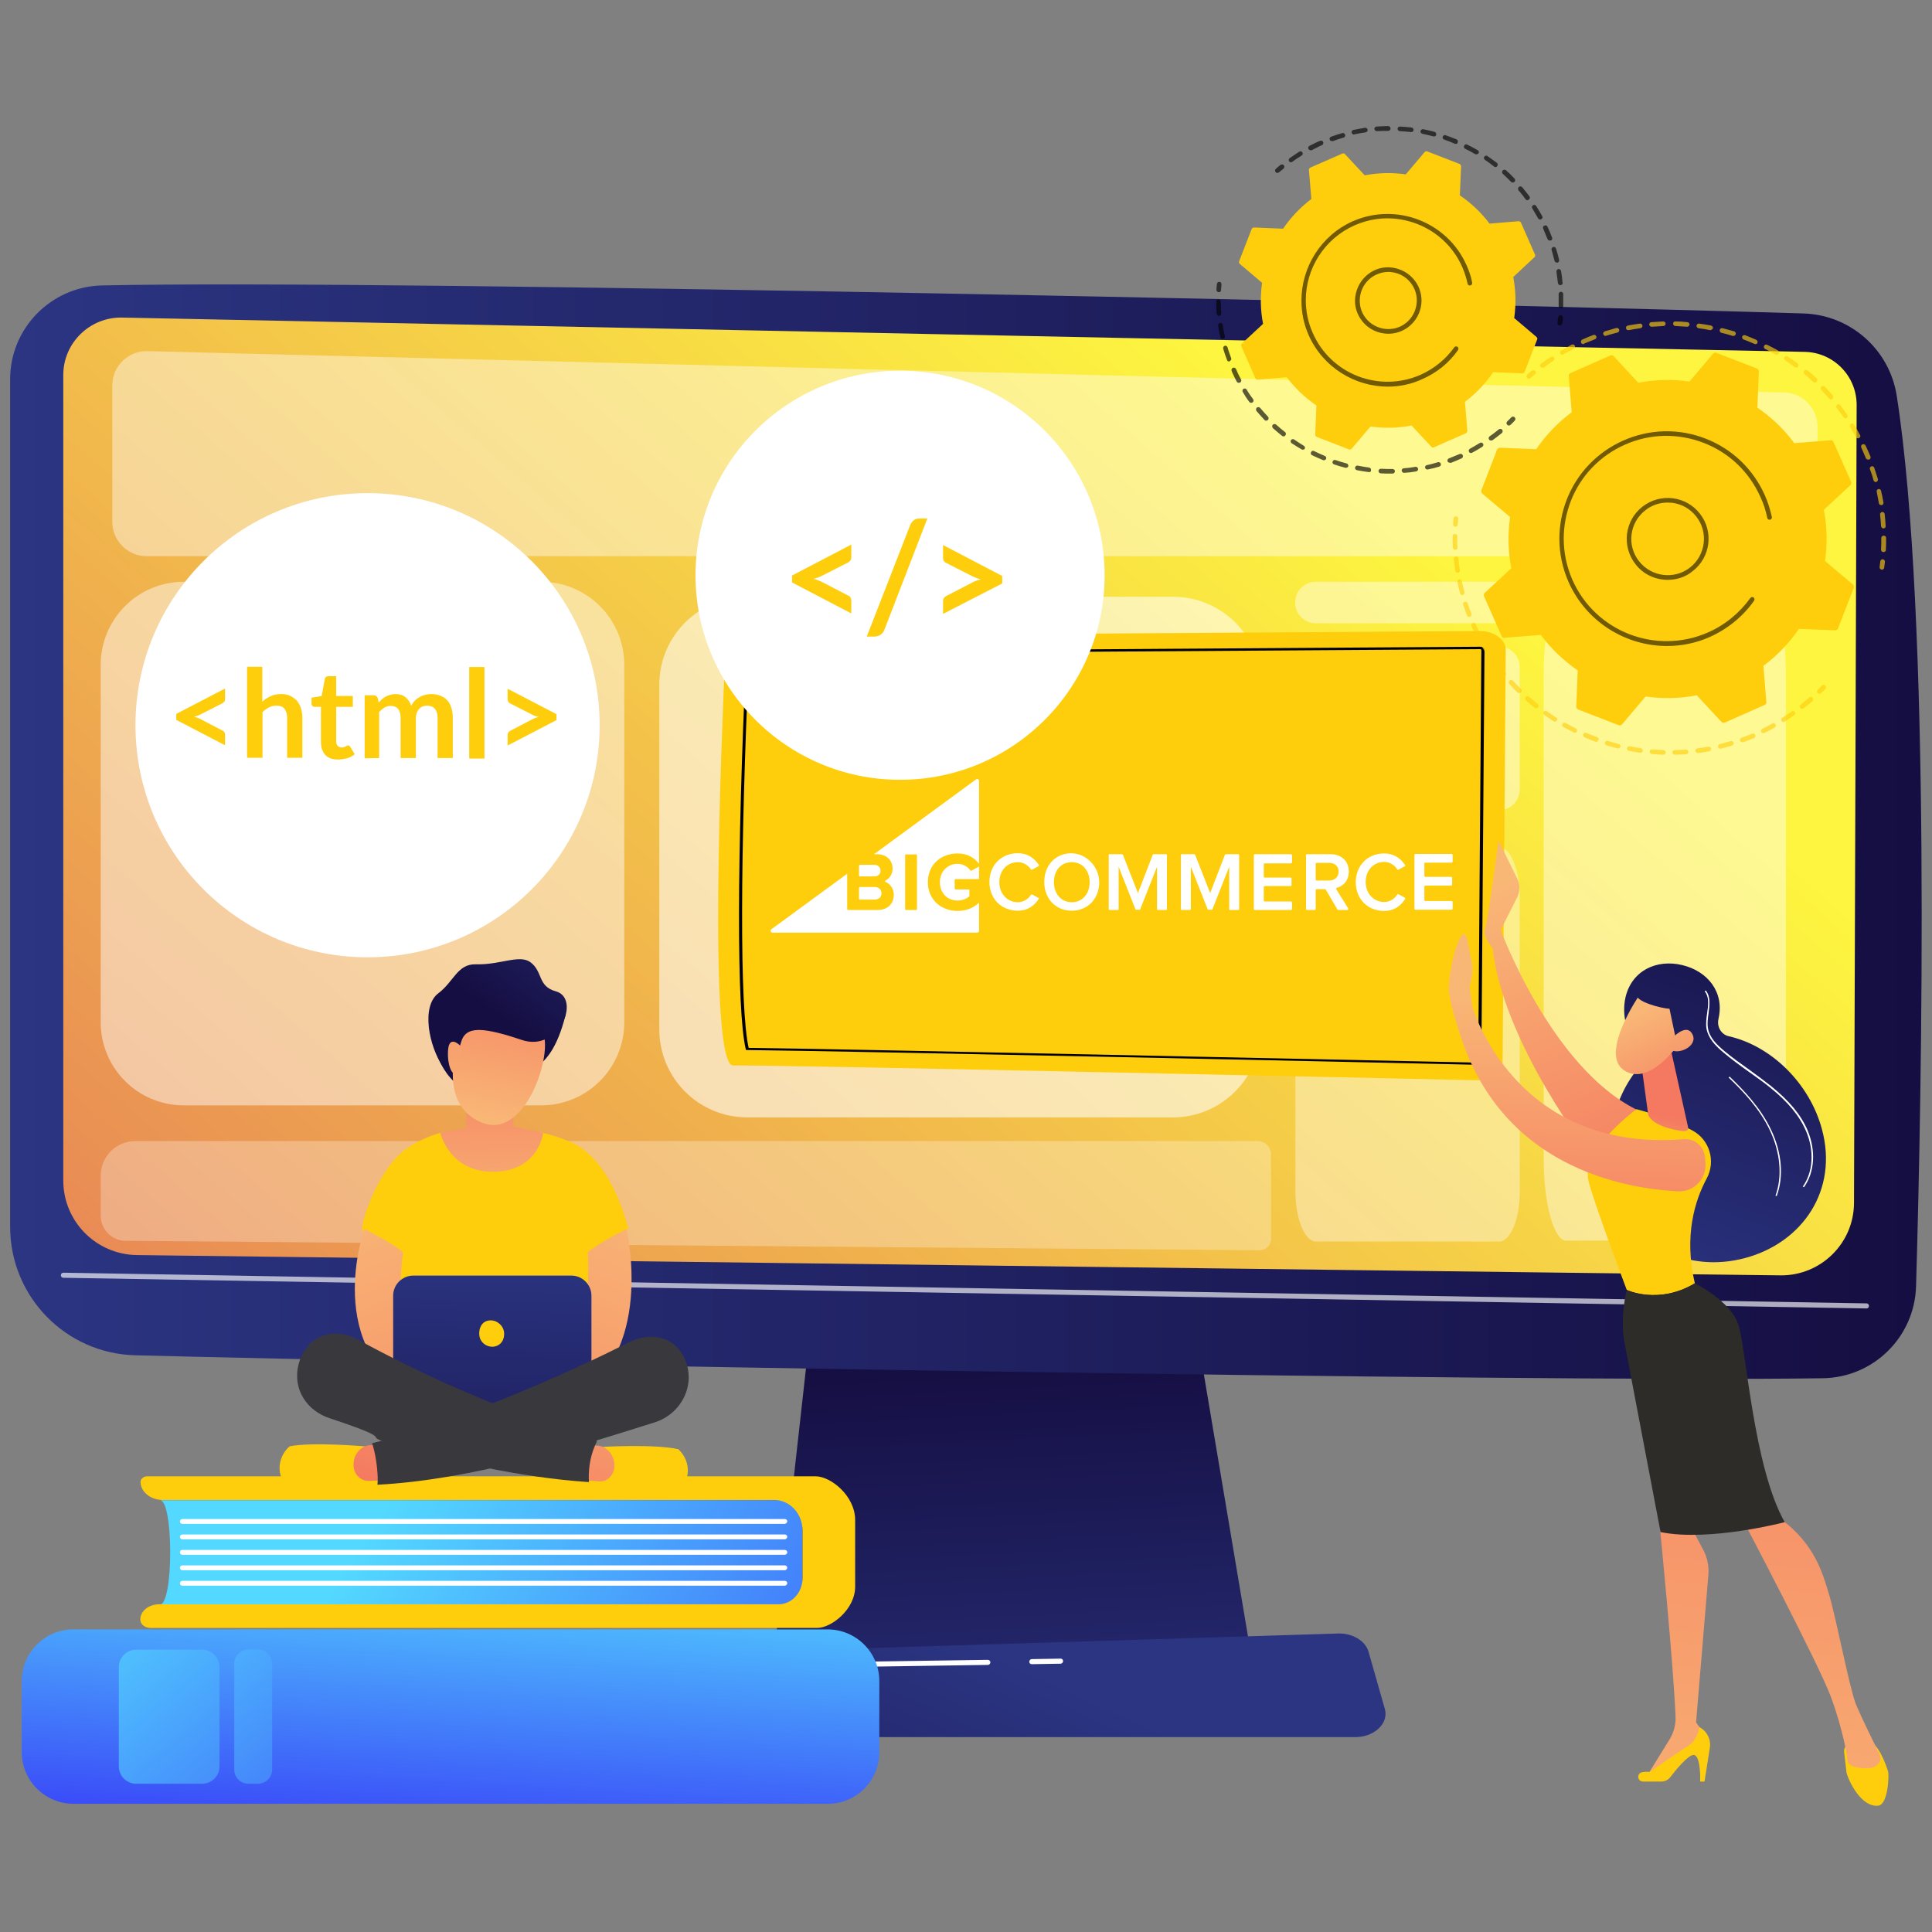
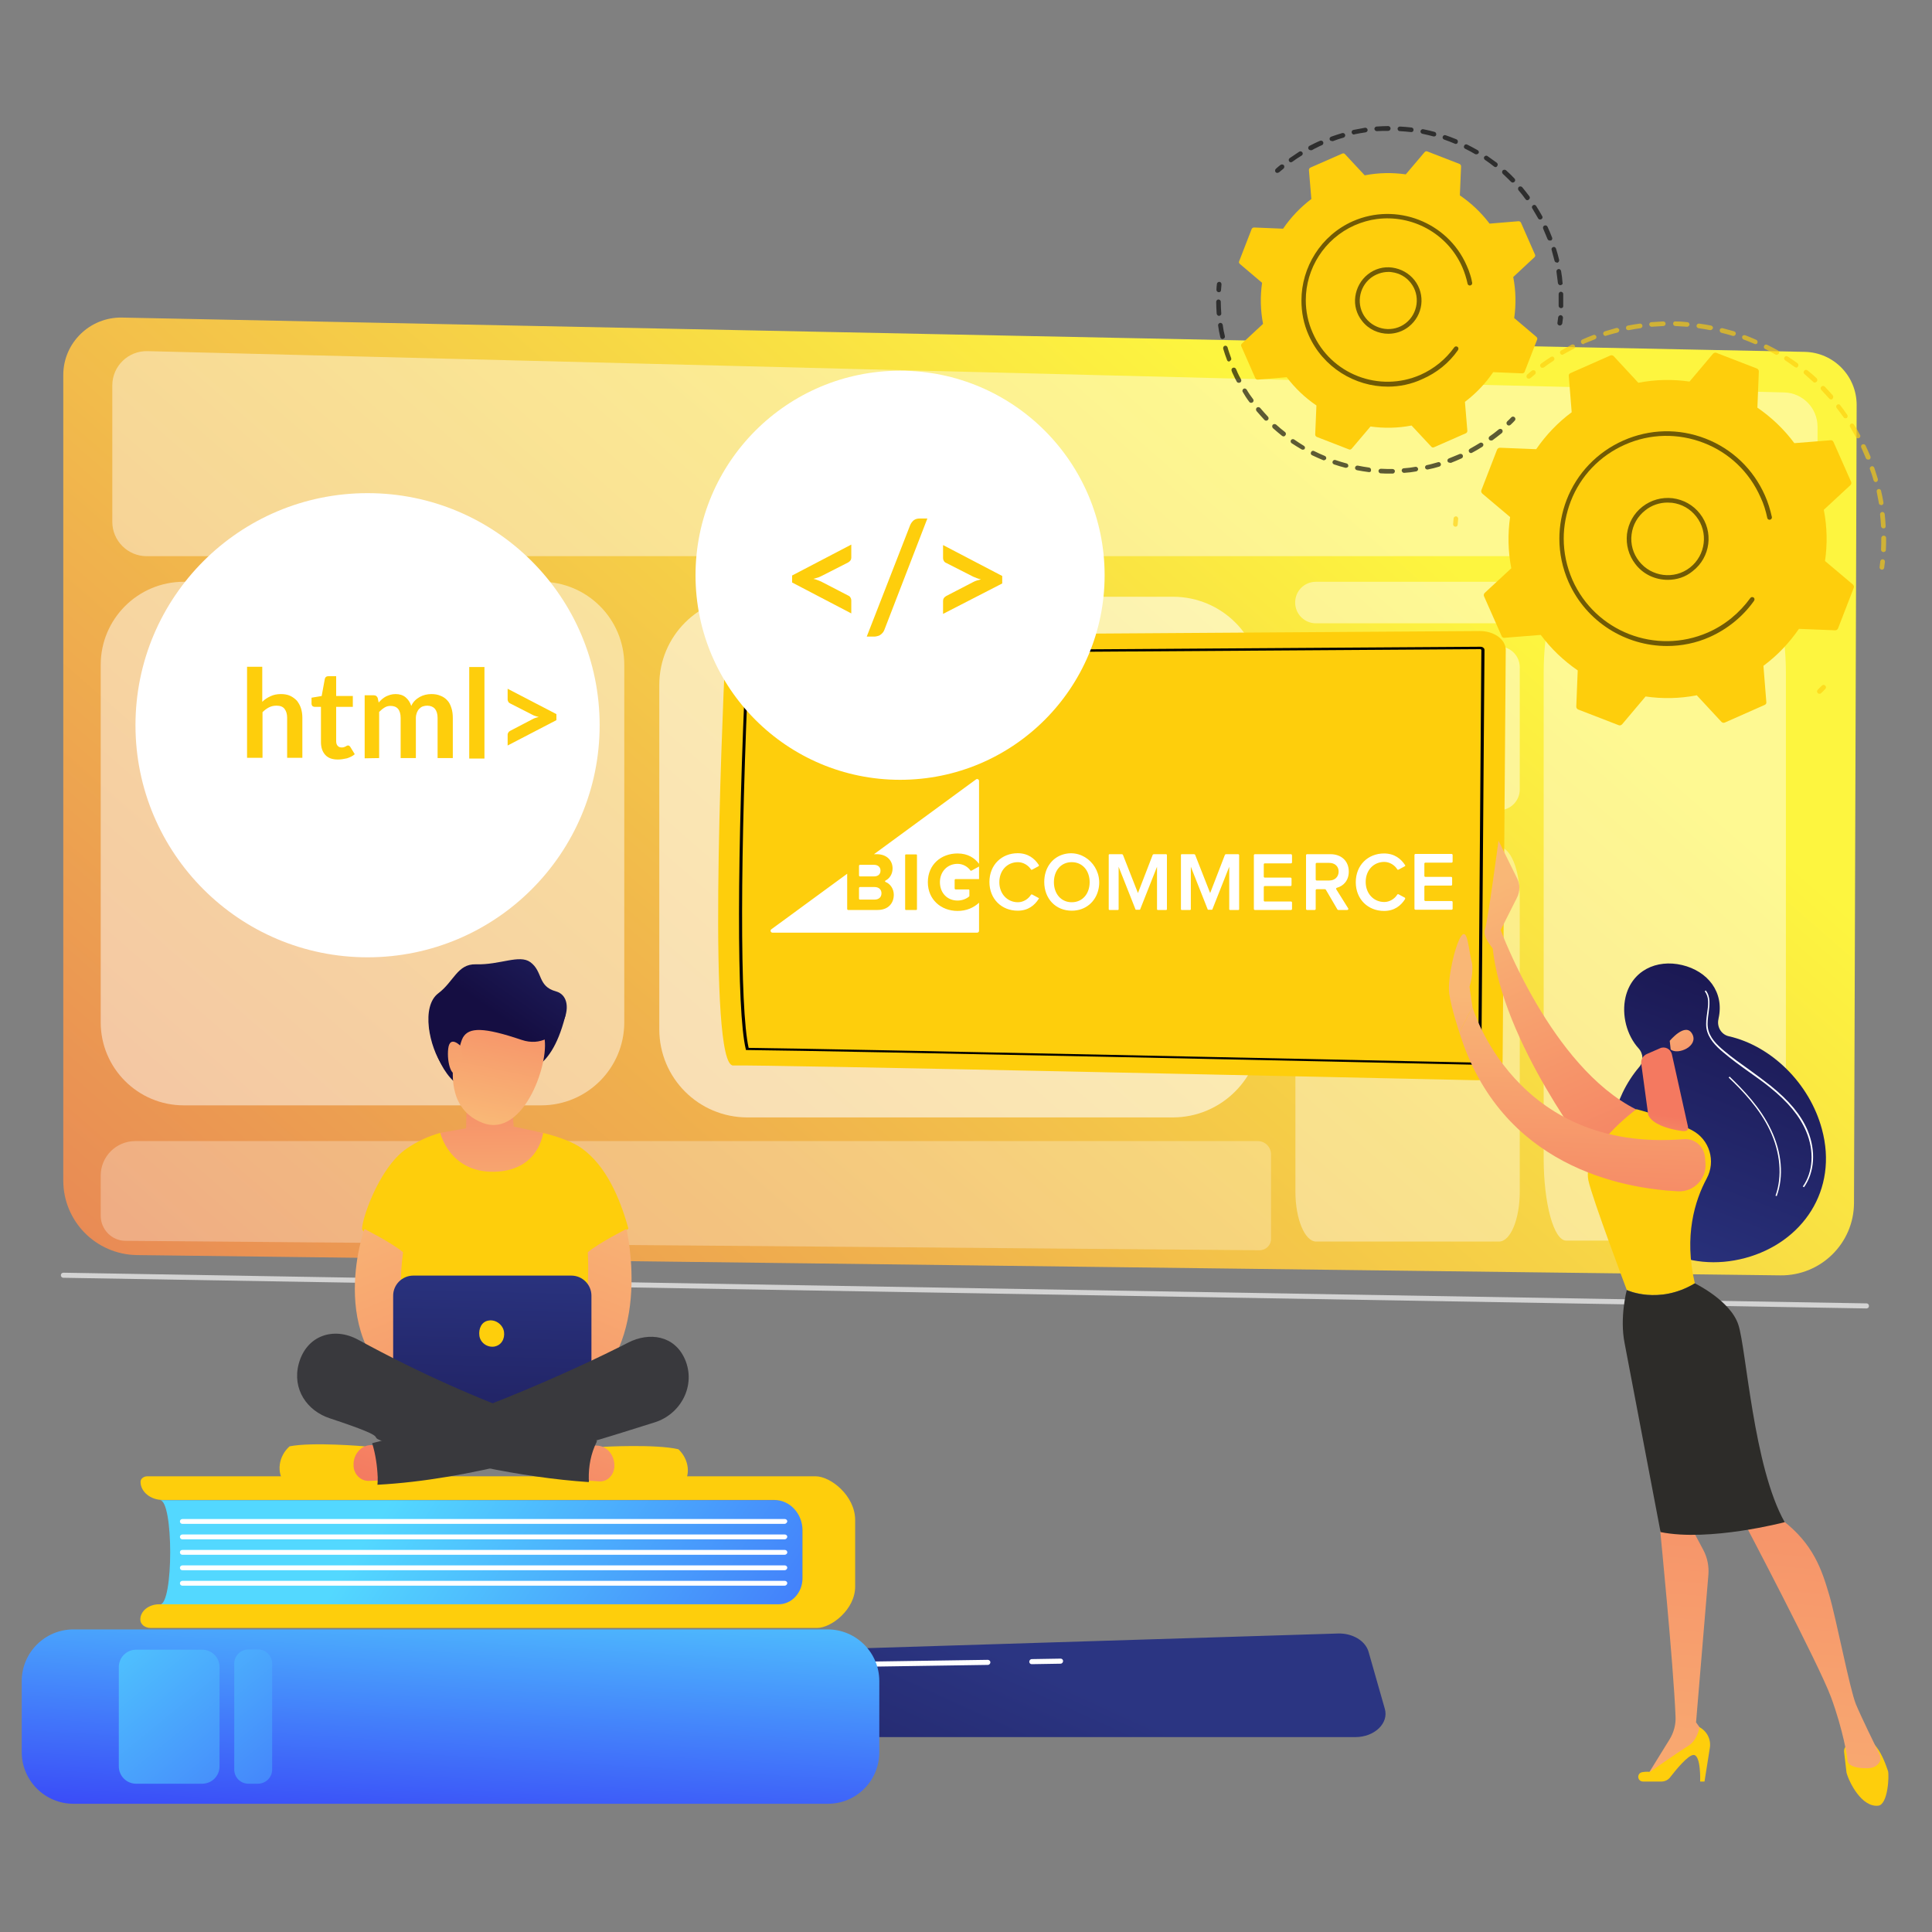
<svg xmlns="http://www.w3.org/2000/svg" version="1.1" id="Layer_1" x="0px" y="0px" viewBox="0 0 800 800" style="enable-background:new 0 0 800 800;" xml:space="preserve">
  <rect x="0" y="0" width="800" height="800" fill="#808080" stroke="none" />
  <style type="text/css">
	.st0{fill:url(#SVGID_1_);}
	.st1{fill:url(#SVGID_00000172423006632645175060000004865946009419920278_);}
	.st2{fill:url(#SVGID_00000036250077484306332810000010840992496520333969_);}
	.st3{opacity:0.65;fill:#FFFFFF;enable-background:new    ;}
	.st4{fill:url(#SVGID_00000103960346597840090030000018181819274297310361_);}
	.st5{fill:#FFFFFF;}
	.st6{opacity:0.44;fill:#FFFFFF;enable-background:new    ;}
	.st7{opacity:0.43;fill:#FFFFFF;enable-background:new    ;}
	.st8{opacity:0.46;fill:#FFFFFF;enable-background:new    ;}
	.st9{opacity:0.38;fill:#FFFFFF;enable-background:new    ;}
	.st10{opacity:0.42;fill:#FFFFFF;enable-background:new    ;}
	.st11{opacity:0.58;fill:#FFFFFF;enable-background:new    ;}
	.st12{opacity:0.28;fill:#FFFFFF;enable-background:new    ;}
	.st13{opacity:0.47;fill:#FFFFFF;enable-background:new    ;}
	.st14{fill:#FECE0C;}
	.st15{fill:url(#SVGID_00000101804193014097092250000008211574705296815256_);}
	.st16{fill:url(#SVGID_00000005980921877843036860000000877202997931684029_);}
	.st17{fill:url(#SVGID_00000015331665924717228440000004534406866403959951_);}
	.st18{fill:url(#SVGID_00000082346663057843445110000011356527015678812090_);}
	.st19{fill:url(#SVGID_00000059997036801946309300000001295898213695923849_);}
	.st20{fill:#2D2C29;}
	.st21{fill:url(#SVGID_00000085229678212872636470000001988042421174650808_);}
	.st22{fill:url(#SVGID_00000137829115120043893580000010330296724673411242_);}
	.st23{fill:url(#SVGID_00000103245244620382619270000000066189541326786956_);}
	.st24{fill:url(#SVGID_00000042704115057904669900000018332130246786329268_);}
	.st25{fill:url(#SVGID_00000101793487275708440560000002169635641432716197_);}
	.st26{fill:url(#SVGID_00000011723117375232538170000000368558822531387012_);}
	.st27{fill:url(#SVGID_00000165955401654023081080000006993326291282670765_);}
	.st28{fill:url(#SVGID_00000180328273375206479140000017486922510750639541_);}
	.st29{fill:url(#SVGID_00000142858508237110100180000016284100252441734574_);}
	.st30{fill:url(#SVGID_00000173871431206155046540000014394114860782530993_);}
	.st31{fill:url(#SVGID_00000126297269178816754420000010099138227709009319_);}
	.st32{fill:url(#SVGID_00000147206111332922793140000015757186543763447199_);}
	.st33{fill:url(#SVGID_00000015321068341785724630000007850628658389549753_);}
	.st34{fill:url(#SVGID_00000033365882768857731620000003962600969520272800_);}
	.st35{fill:url(#SVGID_00000181793160205879290820000005398837056693387169_);}
	.st36{fill:url(#SVGID_00000104663729668273737880000014876181244532882868_);}
	.st37{fill:#39393D;}
	.st38{fill:url(#SVGID_00000168803743923346388710000000384138213782231980_);}
	.st39{fill:url(#SVGID_00000093159594098489825300000014796912404430823835_);}
	.st40{fill:url(#SVGID_00000175293960397574590660000010945109512070501008_);}
	.st41{fill:url(#SVGID_00000036969123298515165000000005272702412049583532_);}
	.st42{opacity:0.64;}
	.st43{opacity:0.56;enable-background:new    ;}
</style>
  <g>
    <g>
      <linearGradient id="SVGID_1_" gradientUnits="userSpaceOnUse" x1="423.327" y1="34.017" x2="413.037" y2="237.758" gradientTransform="matrix(1 0 0 -1 0 800)">
        <stop offset="0" style="stop-color:#2B3582" />
        <stop offset="1" style="stop-color:#150E42" />
      </linearGradient>
-       <polygon class="st0" points="337.3,534.7 320.2,687.9 518.5,687.9 492.7,534.7   " />
      <linearGradient id="SVGID_00000101812551535010754790000006969669836450619553_" gradientUnits="userSpaceOnUse" x1="4.235" y1="455.599" x2="795.765" y2="455.599" gradientTransform="matrix(1 0 0 -1 0 800)">
        <stop offset="0" style="stop-color:#2B3582" />
        <stop offset="1" style="stop-color:#150E42" />
      </linearGradient>
-       <path style="fill:url(#SVGID_00000101812551535010754790000006969669836450619553_);" d="M4.2,157v351c0,28.9,23,52.5,51.9,53.2    c128.2,3.3,576.7,11.3,698.7,9.5c21-0.3,38-17.1,38.6-38.1c2.4-81.6,6.2-277.7-8-368.7c-3-19.2-19.2-33.5-38.6-34.1    C639.4,126.4,164,115.5,42,118.2C21,118.8,4.2,136,4.2,157z" />
      <linearGradient id="SVGID_00000157304245995916578010000013990147582123037589_" gradientUnits="userSpaceOnUse" x1="532.011" y1="626.799" x2="-135.876" y2="-138.292" gradientTransform="matrix(1 0 0 -1 0 800)">
        <stop offset="0" style="stop-color:#FDF53F" />
        <stop offset="1" style="stop-color:#D93C65" />
      </linearGradient>
      <path style="fill:url(#SVGID_00000157304245995916578010000013990147582123037589_);" d="M26.2,155.3v333.5    c0,16.9,13.5,30.6,30.4,30.9l680.6,8.4c16.7,0.2,30.4-13.2,30.5-29.9l1.1-330.5c0-12-9.5-21.7-21.4-22L50.6,131.5    C37.3,131.2,26.2,141.9,26.2,155.3z" />
      <path class="st3" d="M772.9,541.8C772.9,541.8,772.8,541.8,772.9,541.8L26.2,529.1c-0.6,0-1-0.5-1-1.1s0.5-1,1.1-1l746.6,12.7    c0.6,0,1,0.5,1,1.1C773.9,541.4,773.4,541.8,772.9,541.8z" />
      <linearGradient id="SVGID_00000113355100038070705720000006103701219149306027_" gradientUnits="userSpaceOnUse" x1="423.971" y1="110.892" x2="329.303" y2="-96.966" gradientTransform="matrix(1 0 0 -1 0 800)">
        <stop offset="0" style="stop-color:#2B3582" />
        <stop offset="1" style="stop-color:#150E42" />
      </linearGradient>
      <path style="fill:url(#SVGID_00000113355100038070705720000006103701219149306027_);" d="M561.2,719.3H271    c-7.9,0-13.8-5.6-12.3-11.6l3.7-14.7c1.1-4.4,6-7.7,11.8-7.9l279.8-8.7c6-0.2,11.4,3,12.7,7.6l6.7,23.5    C575.2,713.5,569.2,719.3,561.2,719.3z" />
      <path class="st5" d="M427.2,689.1c-0.6,0-1-0.5-1-1c0-0.6,0.5-1.1,1-1.1l12-0.2l0,0c0.6,0,1,0.5,1,1c0,0.6-0.5,1.1-1,1.1    L427.2,689.1L427.2,689.1z" />
      <path class="st5" d="M269.5,711.3c-0.1,0-0.1,0-0.2,0c-0.6-0.1-1-0.6-0.9-1.2l1.7-10.7c0.9-5.8,5.9-10.1,11.7-10.2l127.2-1.9    c0.6,0,1.1,0.5,1.1,1c0,0.6-0.5,1.1-1,1.1l-127.2,1.9c-4.9,0.1-8.9,3.6-9.7,8.4l-1.7,10.7C270.4,710.9,270,711.3,269.5,711.3z" />
    </g>
    <g>
      <path class="st6" d="M620.6,258.1h-75.7c-4.7,0-8.6-3.8-8.6-8.6s3.8-8.6,8.6-8.6h75.7c4.7,0,8.6,3.8,8.6,8.6    S625.4,258.1,620.6,258.1z" />
      <path class="st7" d="M648.5,244.6h81.7c5.1,0,9.3,15.3,9.3,34.1v200.9c0,18.8-4.2,34.1-9.3,34.1h-81.7c-5.1,0-9.3-15.3-9.3-34.1    V278.7C639.2,259.9,643.3,244.6,648.5,244.6z" />
      <path class="st8" d="M545,267.7h75.7c4.7,0,8.6,3.8,8.6,8.6v50.6c0,4.7-3.8,8.6-8.6,8.6H545c-4.7,0-8.6-3.8-8.6-8.6v-50.6    C536.4,271.5,540.2,267.7,545,267.7z" />
      <path class="st9" d="M545,350.7h75.7c4.7,0,8.6,9.3,8.6,20.7v122c0,11.4-3.8,20.7-8.6,20.7H545c-4.7,0-8.6-9.3-8.6-20.7v-122    C536.4,360,540.2,350.7,545,350.7z" />
      <path class="st10" d="M738.5,230.3H60.7c-7.8,0-14.2-6.4-14.2-14.2v-56.5c0-8,6.6-14.4,14.6-14.2l677.7,17.1    c7.7,0.2,13.8,6.5,13.8,14.2v39.4C752.7,223.9,746.3,230.3,738.5,230.3z" />
      <path class="st11" d="M485.6,462.7H309.5c-20.2,0-36.5-16.3-36.5-36.5V283.6c0-20.2,16.3-36.5,36.5-36.5h176.2    c20.2,0,36.5,16.3,36.5,36.5v142.6C522.1,446.3,505.8,462.7,485.6,462.7z" />
      <path class="st12" d="M521.5,517.7L52,513.8c-5.7,0-10.3-4.7-10.3-10.4v-16.6c0-7.9,6.4-14.3,14.3-14.3h464.8    c3.1,0,5.5,2.5,5.5,5.5v34.8C526.4,515.6,524.2,517.7,521.5,517.7z" />
      <path class="st13" d="M224.1,457.7h-148c-19,0-34.4-15.4-34.4-34.4v-148c0-19,15.4-34.4,34.4-34.4h148c19,0,34.4,15.4,34.4,34.4    v148C258.5,442.3,243.1,457.7,224.1,457.7z" />
    </g>
    <g>
      <g>
        <path class="st14" d="M310.8,263.3l302-2c5.9,0,10.7,3.5,10.7,7.8l-1.3,170.4c0,4.4-5,7.9-10.9,7.8c-54.6-1.2-297-6.5-307.7-6.1     c-10.6,0.3-4.8-136.6-3.3-170.3C300.5,266.7,305.1,263.4,310.8,263.3z" />
        <path d="M611.5,440.9L611.5,440.9c-43.5-1-262.1-5.7-302.1-6.1h-0.5l-0.1-0.4c-3.8-15.7-3.7-79.8,0.2-163.3     c0-0.7,0.8-1.3,1.9-1.3l302-2c0.7,0,1.1,0.2,1.3,0.4c0.4,0.3,0.5,0.6,0.5,1l-1.3,170.4C613.4,440.3,612.5,440.9,611.5,440.9z      M310,433.9c41.4,0.5,258.3,5.2,301.5,6.1h0.1c0.3,0,0.5-0.2,0.5-0.4l1.3-170.4c0-0.1,0-0.2-0.2-0.3c-0.1-0.1-0.2-0.1-0.4-0.1     l-302,2c-0.3,0-0.6,0.2-0.6,0.4C306.4,353.9,306.3,417.6,310,433.9z" />
      </g>
      <g>
        <path class="st5" d="M401.8,360.4c-1.1-1.5-3-2.7-5.3-2.7c-4.2,0-7.3,3.2-7.3,7.6s3,7.6,7.3,7.6c2,0,3.8-0.8,4.8-1.7     c0.1-0.1,0.1-0.1,0.1-0.2v-2.4c0-0.1-0.1-0.3-0.3-0.3h-5.4c-0.2,0-0.4-0.2-0.4-0.4v-3.5c0-0.2,0.2-0.4,0.4-0.4h9.7v-5.2l-3.1,1.7     C402.1,360.6,401.9,360.6,401.8,360.4z M356.1,362.9h5.8c1.7,0,2.7-0.9,2.7-2.4c0-1.4-1-2.4-2.7-2.4h-5.8c-0.2,0-0.4,0.2-0.4,0.4     v4.1C355.7,362.7,355.9,362.9,356.1,362.9z M404.2,322.7l-42.3,31h1.1c4.4,0,6.6,2.8,6.6,5.9c0,2.4-1.3,4.2-2.9,5     c-0.3,0.1-0.3,0.5,0,0.6c2,0.8,3.4,2.9,3.4,5.3c0,3.5-2.3,6.3-6.7,6.3h-12.2c-0.2,0-0.4-0.2-0.4-0.4v-14.6l-31.4,23     c-0.6,0.4-0.3,1.4,0.5,1.4h84.7c0.4,0,0.8-0.3,0.8-0.8v-11.6c-2.3,2.1-5.2,3.4-8.9,3.4c-6.8,0-12.3-4.7-12.3-11.9     c0-7.3,5.5-11.9,12.3-11.9c4.3,0,7.1,1.9,8.9,4.3v-34.3C405.4,322.7,404.7,322.4,404.2,322.7z M379.7,376.5     c0,0.2-0.1,0.3-0.3,0.3h-4.3c-0.2,0-0.3-0.1-0.3-0.3v-22.4c0-0.2,0.1-0.3,0.3-0.3h4.3c0.2,0,0.3,0.1,0.3,0.3V376.5z M356.1,372.5     h6c1.8,0,2.9-1,2.9-2.6c0-1.5-1-2.6-2.9-2.6h-6c-0.2,0-0.4,0.2-0.4,0.4v4.5C355.7,372.3,355.9,372.5,356.1,372.5z" />
        <path class="st5" d="M430,371.8l-2.6-1.4c-0.2-0.1-0.4,0-0.5,0.1c-1.1,1.8-3.2,3.1-5.4,3.1c-4.4,0-7.7-3.5-7.7-8.3     c0-4.9,3.3-8.3,7.7-8.3c2.2,0,4.3,1.3,5.4,3c0.1,0.2,0.3,0.2,0.5,0.1l2.6-1.4c0.2-0.1,0.3-0.4,0.1-0.6c-1.7-2.6-4.4-4.8-8.7-4.8     c-6.6,0-11.7,4.8-11.7,11.9s5.1,11.9,11.7,11.9c4.3,0,7-2.2,8.7-4.9C430.3,372.1,430.2,371.9,430,371.8z M440.6,353.7     c-5,1.3-8.2,5.8-8.2,11.5c0,6.9,4.7,11.9,11.4,11.9c5.7,0,10-3.7,11.1-9.1C456.7,359.3,449,351.5,440.6,353.7z M443.8,373.6     c-4.5,0-7.4-3.6-7.4-8.3c0-4.8,2.9-8.3,7.4-8.3s7.4,3.6,7.4,8.3C451.2,370,448.3,373.6,443.8,373.6z M482.9,353.7h-5.1     c-0.2,0-0.4,0.1-0.5,0.3l-6.1,15.8L465,354c-0.1-0.2-0.3-0.3-0.5-0.3h-5.1c-0.1,0-0.3,0.1-0.3,0.3v22.5c0,0.2,0.1,0.3,0.3,0.3     h3.5c0.2,0,0.3-0.1,0.3-0.3v-17.6l7,17.7c0,0.1,0.1,0.1,0.2,0.1h1.5c0.1,0,0.2-0.1,0.2-0.1l7-17.7v17.6c0,0.2,0.1,0.3,0.3,0.3     h3.5c0.2,0,0.3-0.1,0.3-0.3V354C483.1,353.8,483,353.7,482.9,353.7z M534.6,353.7h-15c-0.2,0-0.4,0.2-0.4,0.4v22.3     c0,0.2,0.2,0.4,0.4,0.4h15c0.2,0,0.4-0.2,0.4-0.4v-2.7c0-0.2-0.2-0.4-0.4-0.4h-10.9c-0.2,0-0.4-0.2-0.4-0.4v-5.6     c0-0.2,0.2-0.4,0.4-0.4h10.7c0.2,0,0.4-0.2,0.4-0.4v-2.7c0-0.2-0.2-0.4-0.4-0.4h-10.7c-0.2,0-0.4-0.2-0.4-0.4v-5.1     c0-0.2,0.2-0.4,0.4-0.4h10.9c0.2,0,0.4-0.2,0.4-0.4v-2.7C535,353.9,534.8,353.7,534.6,353.7z M553.3,368.2     c-0.2-0.2,0-0.5,0.3-0.6c2.6-0.7,4.9-2.9,4.9-6.7c0-4.3-3-7.2-7.6-7.2h-9.7c-0.2,0-0.4,0.2-0.4,0.4v22.3c0,0.2,0.2,0.4,0.4,0.4     h3.2c0.2,0,0.4-0.2,0.4-0.4v-7.8c0-0.2,0.2-0.4,0.4-0.4h3.4c0.1,0,0.3,0.1,0.4,0.2l4.8,8.2c0.1,0.1,0.2,0.2,0.4,0.2h3.7     c0.3,0,0.5-0.4,0.4-0.6C557.2,374.4,554.2,369.7,553.3,368.2z M550.4,364.6h-5.2c-0.2,0-0.4-0.2-0.4-0.4v-6.5     c0-0.2,0.2-0.4,0.4-0.4h5.2c2.3,0,3.9,1.4,3.9,3.6C554.3,363.1,552.7,364.6,550.4,364.6z M590.2,357.2h10.9     c0.2,0,0.4-0.2,0.4-0.4V354c0-0.2-0.2-0.4-0.4-0.4h-15c-0.2,0-0.4,0.2-0.4,0.4v22.3c0,0.2,0.2,0.4,0.4,0.4h15     c0.2,0,0.4-0.2,0.4-0.4v-2.8c0-0.2-0.2-0.4-0.4-0.4h-10.9c-0.2,0-0.4-0.2-0.4-0.4v-5.6c0-0.2,0.2-0.4,0.4-0.4h10.7     c0.2,0,0.4-0.2,0.4-0.4v-2.8c0-0.2-0.2-0.4-0.4-0.4h-10.7c-0.2,0-0.4-0.2-0.4-0.4v-5.1C589.8,357.4,590,357.2,590.2,357.2z      M581.7,371.7l-2.6-1.4c-0.2-0.1-0.4,0-0.5,0.1c-1.1,1.8-3.2,3.1-5.4,3.1c-4.4,0-7.7-3.5-7.7-8.3c0-4.9,3.3-8.3,7.7-8.3     c2.2,0,4.3,1.3,5.4,3.1c0.1,0.2,0.3,0.2,0.5,0.1l2.6-1.4c0.2-0.1,0.3-0.4,0.1-0.5c-1.7-2.6-4.4-4.8-8.7-4.8     c-6.6,0-11.7,4.8-11.7,11.9s5.1,11.9,11.7,11.9c4.3,0,7-2.2,8.7-4.9C581.9,372,581.9,371.8,581.7,371.7z M512.7,353.7h-5     c-0.2,0-0.4,0.1-0.5,0.3l-6.1,15.8l-6.2-15.8c-0.1-0.2-0.3-0.3-0.5-0.3h-5.1c-0.2,0-0.3,0.1-0.3,0.3v22.5c0,0.2,0.1,0.3,0.3,0.3     h3.5c0.1,0,0.3-0.1,0.3-0.3v-17.6l7,17.7c0,0.1,0.1,0.1,0.2,0.1h1.5c0.1,0,0.2-0.1,0.2-0.1l7-17.7v17.6c0,0.2,0.1,0.3,0.3,0.3     h3.5c0.2,0,0.3-0.1,0.3-0.3V354C513,353.8,512.9,353.7,512.7,353.7z" />
      </g>
      <g>
        <g>
          <linearGradient id="SVGID_00000039854625241603177670000006183539005902940091_" gradientUnits="userSpaceOnUse" x1="702.439" y1="242.312" x2="772.435" y2="412.422" gradientTransform="matrix(1 -1.890000e-02 -1.890000e-02 -1 -17.276 793.304)">
            <stop offset="0" style="stop-color:#2B3582" />
            <stop offset="1" style="stop-color:#150E42" />
          </linearGradient>
          <path style="fill:url(#SVGID_00000039854625241603177670000006183539005902940091_);" d="M754.4,467.5      c-5.1-18.9-20.9-34.4-38.5-38.4c-3.2-0.7-5.1-4-4.3-7.2c0,0,0,0,0-0.1c2.5-11-4.5-19.7-15.1-22.2s-20.8,2.3-23.4,13.3      c-1.7,7.4,0.5,15.8,5.4,21.2c2,2.2,2.2,5.6,0.2,7.8c-10.7,12.6-15.1,31.7-10.4,48.9c6.8,25.3,30.6,36.5,54.4,30.1      C746.4,514.5,761.3,492.8,754.4,467.5z" />
          <path class="st5" d="M747,491.6l-0.5-0.3c4.3-6,4.8-14.8,1.4-22.8c-2.7-6.4-7.5-12.2-15.1-18.3c-2.8-2.3-5.9-4.4-8.8-6.5      c-3.5-2.5-7.1-5.1-10.5-8c-3-2.5-6.2-5.7-6.9-9.9c-0.3-2.1,0-4.3,0.3-6.4c0.5-3.3,0.9-6.5-1-8.9l0.4-0.4c2.1,2.6,1.6,6,1.2,9.3      c-0.3,2.1-0.6,4.2-0.3,6.2c0.6,4,3.7,7,6.7,9.5c3.3,2.8,7,5.4,10.5,7.9c2.9,2.1,5.9,4.3,8.8,6.6c7.7,6.2,12.6,12.1,15.3,18.5      C752,476.5,751.4,485.4,747,491.6z" />
          <path class="st5" d="M735.7,495.3l-0.5-0.2c2.9-8,2-17.9-2.3-27c-4.3-9.1-11.4-16.5-17.1-21.9l0.4-0.4      c5.7,5.5,12.9,12.9,17.2,22.1C737.8,477.1,738.7,487.1,735.7,495.3z" />
        </g>
        <linearGradient id="SVGID_00000157267054690414470710000002202308494400237460_" gradientUnits="userSpaceOnUse" x1="617.841" y1="432.873" x2="678.103" y2="296.804" gradientTransform="matrix(1 0 0 -1 0 800)">
          <stop offset="0" style="stop-color:#F9B776" />
          <stop offset="1" style="stop-color:#F47960" />
        </linearGradient>
        <path style="fill:url(#SVGID_00000157267054690414470710000002202308494400237460_);" d="M621.6,391.6l-0.2-6.5l6.8-13.5     c1.2-2.5,1.3-5.4,0-7.9l-7.7-15.6c0,0-4.5,33.9-5.6,36.7c-1.2,2.8,3.2,7.9,3.2,7.9L621.6,391.6z" />
        <linearGradient id="SVGID_00000016772281683259833460000005332833425352612527_" gradientUnits="userSpaceOnUse" x1="618.908" y1="433.346" x2="679.171" y2="297.277" gradientTransform="matrix(1 0 0 -1 0 800)">
          <stop offset="0" style="stop-color:#F9B776" />
          <stop offset="1" style="stop-color:#F47960" />
        </linearGradient>
        <path style="fill:url(#SVGID_00000016772281683259833460000005332833425352612527_);" d="M621.4,385.1c0,0,20.8,56.6,56.1,74.3     c0,0-11.8,19.2-17.9,20.4c0,0-37.8-48.3-41.6-88L621.4,385.1z" />
        <path class="st14" d="M763.6,725.4l1,8.6c1.1,4.1,6.3,14.4,13.1,13.7c4.1-0.4,4.6-12.5,4.1-14.3c-1.1-3.3-3-8.3-5.8-11.2h-9.5     C764.8,722.1,763.4,723.6,763.6,725.4z" />
        <linearGradient id="SVGID_00000029726311566484766100000009740246724630800551_" gradientUnits="userSpaceOnUse" x1="686.132" y1="-2.159" x2="712.536" y2="306.439" gradientTransform="matrix(1 0 0 -1 0 800)">
          <stop offset="0" style="stop-color:#F9B776" />
          <stop offset="1" style="stop-color:#F47960" />
        </linearGradient>
        <path style="fill:url(#SVGID_00000029726311566484766100000009740246724630800551_);" d="M689.1,624.9l-1.6,9.4     c0,0,5.4,54.5,6.3,76.3c0.2,3.4-0.7,6.8-2.5,9.7l-9.4,15.2l23.8-14l0.5-2.9l-3.9-5.4l5.1-61c0.3-3.6-0.4-7.2-2.1-10.4l-4.9-9.2     L689.1,624.9z" />
        <path class="st14" d="M680.4,737.7h7.6c1.4,0,2.8-0.7,3.6-1.8c2.4-3.1,7.3-9.1,9.6-9.2c3.2-0.2,2.8,11,2.8,11h1.8l2.2-13.9     c0.6-3.5-1.2-7-4.3-8.6l0,0c0,0-0.7,5.3-4.6,7.7c-3.9,2.4-15.9,10.8-15.9,10.8s-1.5-0.2-3.1,0.1     C677.6,734.2,677.9,737.7,680.4,737.7z" />
        <linearGradient id="SVGID_00000135665065515712965300000016490155011672811186_" gradientUnits="userSpaceOnUse" x1="739.274" y1="-6.754" x2="765.685" y2="301.926" gradientTransform="matrix(1 0 0 -1 0 800)">
          <stop offset="0" style="stop-color:#F9B776" />
          <stop offset="1" style="stop-color:#F47960" />
        </linearGradient>
        <path style="fill:url(#SVGID_00000135665065515712965300000016490155011672811186_);" d="M721.7,629.4c0,0,31.5,59.8,36.5,73.4     c5,13.6,6.8,25,6.8,26.1c0.1,1.7,2.2,3.3,8,3.3c3,0,4.4-1.2,5.2-2.4c0.6-1,0.6-2.2,0.1-3.3c-1.8-3.7-7.6-15.5-9.8-20.8     c-2.6-6.4-8.1-35.3-11.1-45.4c-3-10.1-6.4-21-19.6-31C737.9,629.4,728.9,620.5,721.7,629.4z" />
        <path class="st14" d="M701.8,531.4c-4.6-19.6,0-34.3,4.9-43.4c3.9-7.2,1.2-16.2-6.1-20c-11.4-5.9-23-8.7-23-8.7     s-22.6,16.5-19.9,29.4c1.6,7.6,15.9,45.4,15.9,45.4S686.7,540.4,701.8,531.4z" />
        <path class="st20" d="M719.8,548.5c-3.3-10-18-17.1-18-17.1c-15,9-28.2,2.8-28.2,2.8s-3,11.3-0.9,21.9     c2,10.5,14.9,78.3,14.9,78.3c20.2,4.1,51.4-4.1,51.4-4.1C726,607.3,723.1,558.4,719.8,548.5z" />
        <linearGradient id="SVGID_00000110441079343664310230000006456006023365078424_" gradientUnits="userSpaceOnUse" x1="683.234" y1="302.026" x2="688.194" y2="338.312" gradientTransform="matrix(1 0 0 -1 0 800)">
          <stop offset="0" style="stop-color:#F9B776" />
          <stop offset="1" style="stop-color:#F47960" />
        </linearGradient>
        <path style="fill:url(#SVGID_00000110441079343664310230000006456006023365078424_);" d="M692.3,436.6l6.6,29.7     c0.6,2.6-1.8,2.2-4.4,1.7c-4.3-0.8-9.9-2.5-11.8-5.9c-0.2-0.3-0.3-0.7-0.3-1.1l-2.8-20.6c-0.2-1.6,0.7-3.2,2.2-3.9l5.5-2.4     C689.3,433.1,691.8,434.3,692.3,436.6z" />
        <linearGradient id="SVGID_00000031176771124298141610000011443869095964161443_" gradientUnits="userSpaceOnUse" x1="657.007" y1="386.87" x2="652.344" y2="272.084" gradientTransform="matrix(1 0 0 -1 0 800)">
          <stop offset="0" style="stop-color:#F9B776" />
          <stop offset="1" style="stop-color:#F47960" />
        </linearGradient>
        <path style="fill:url(#SVGID_00000031176771124298141610000011443869095964161443_);" d="M609.7,417c0,0,17.4,60.4,87.5,54.7     c4.5-0.4,8.4,3,8.8,7.5l0.2,2.4c0.5,6.5-4.8,12-11.3,11.7c-23.3-1.2-73.4-10.3-90.6-65.8L609.7,417z" />
        <linearGradient id="SVGID_00000044895599140726231720000017451826279255636871_" gradientUnits="userSpaceOnUse" x1="604.901" y1="387.858" x2="600.556" y2="280.924" gradientTransform="matrix(1 0 0 -1 0 800)">
          <stop offset="0" style="stop-color:#F9B776" />
          <stop offset="1" style="stop-color:#F47960" />
        </linearGradient>
        <path style="fill:url(#SVGID_00000044895599140726231720000017451826279255636871_);" d="M604.3,427.5c0,0-3.3-9.8-4.2-16     c-0.8-6.1,2.3-19.9,4.9-23.8c2.7-3.9,3.1,5.6,4.3,10.1s-0.8,10.8-0.8,10.8l1.2,8.4L604.3,427.5z" />
        <g>
          <linearGradient id="SVGID_00000013178648137581646130000008130807548683864750_" gradientUnits="userSpaceOnUse" x1="-7624.725" y1="-706.628" x2="-7591.51" y2="-744.817" gradientTransform="matrix(0.965 0.261 0.261 -0.965 8221.791 1726.42)">
            <stop offset="0" style="stop-color:#F9B776" />
            <stop offset="1" style="stop-color:#F47960" />
          </linearGradient>
-           <path style="fill:url(#SVGID_00000013178648137581646130000008130807548683864750_);" d="M678.8,412.1c0,0-16.7,24.3-6.3,31.1      c10.4,6.8,22.3-10.5,22.3-10.5s3.7-13.2-0.5-17.6C690,410.7,678.8,412.1,678.8,412.1z" />
          <linearGradient id="SVGID_00000039116403593994044720000017586010300331523476_" gradientUnits="userSpaceOnUse" x1="667.525" y1="254.707" x2="738.144" y2="426.333" gradientTransform="matrix(1 -1.890000e-02 -1.890000e-02 -1 -17.276 793.304)">
            <stop offset="0" style="stop-color:#2B3582" />
            <stop offset="1" style="stop-color:#150E42" />
          </linearGradient>
          <path style="fill:url(#SVGID_00000039116403593994044720000017586010300331523476_);" d="M685.8,406.2c0,0-7.3,1.9-8.2,5.2      c-1,3.3,10.5,6.2,13.7,6.3l2.8,13.3c0,0,7.4-12.7,4.2-19.9C695.1,403.8,685.8,406.2,685.8,406.2z" />
          <linearGradient id="SVGID_00000130614230918663972910000012270743116162037171_" gradientUnits="userSpaceOnUse" x1="-7616.431" y1="-699.414" x2="-7583.216" y2="-737.602" gradientTransform="matrix(0.965 0.261 0.261 -0.965 8221.791 1726.42)">
            <stop offset="0" style="stop-color:#F9B776" />
            <stop offset="1" style="stop-color:#F47960" />
          </linearGradient>
          <path style="fill:url(#SVGID_00000130614230918663972910000012270743116162037171_);" d="M691.4,431c0,0,6.5-7.9,9.3-2.9      s-5.8,8.9-8.9,6.5L691.4,431z" />
        </g>
      </g>
    </g>
    <g>
      <g>
        <g>
          <linearGradient id="SVGID_00000051350135437289532850000006992654239885795507_" gradientUnits="userSpaceOnUse" x1="8977.473" y1="180.796" x2="8736.769" y2="24.759" gradientTransform="matrix(-1 0 0 -1 9140.308 800)">
            <stop offset="0" style="stop-color:#53D8FF" />
            <stop offset="1" style="stop-color:#3840F7" />
          </linearGradient>
          <path style="fill:url(#SVGID_00000051350135437289532850000006992654239885795507_);" d="M66.2,664.4h266.1v-43.2H66.2      C71.9,621.1,71.9,664.4,66.2,664.4z" />
          <path class="st14" d="M332.3,653.5v-19.8c0-7-5.3-12.6-11.7-12.6H67.4c-5.1,0-9.2-3.4-9.2-7.5c0-1.3,1.3-2.3,2.8-2.3h276.7      c6.3,0,16.4,8.1,16.4,18.1V657c0,9.4-9.8,17.1-15.8,17.1H62.4c-2.4,0-4.3-1.5-4.3-3.5c0-3.5,3.5-6.3,7.8-6.3h256.3      C327.8,664.4,332.3,659.5,332.3,653.5z" />
        </g>
        <path class="st5" d="M324.9,631H75.5c-0.5,0-1-0.4-1-1c0-0.5,0.4-1,1-1H325c0.5,0,1,0.4,1,1C325.9,630.5,325.4,631,324.9,631z" />
        <path class="st5" d="M324.9,637.4H75.5c-0.5,0-1-0.4-1-1c0-0.5,0.4-1,1-1H325c0.5,0,1,0.4,1,1C325.9,637,325.4,637.4,324.9,637.4     z" />
        <path class="st5" d="M324.9,643.8H75.5c-0.5,0-1-0.4-1-1s0.4-1,1-1H325c0.5,0,1,0.4,1,1S325.4,643.8,324.9,643.8z" />
        <path class="st5" d="M324.9,650.2H75.5c-0.5,0-1-0.4-1-1c0-0.5,0.4-1,1-1H325c0.5,0,1,0.4,1,1     C325.9,649.8,325.4,650.2,324.9,650.2z" />
        <path class="st5" d="M324.9,656.6H75.5c-0.5,0-1-0.4-1-1c0-0.5,0.4-1,1-1H325c0.5,0,1,0.4,1,1     C325.9,656.2,325.4,656.6,324.9,656.6z" />
      </g>
      <g>
        <linearGradient id="SVGID_00000049925981397544463560000008654672539825390263_" gradientUnits="userSpaceOnUse" x1="190.865" y1="160.201" x2="183.228" y2="33.432" gradientTransform="matrix(1 0 0 -1 0 800)">
          <stop offset="0" style="stop-color:#53D8FF" />
          <stop offset="1" style="stop-color:#3840F7" />
        </linearGradient>
        <path style="fill:url(#SVGID_00000049925981397544463560000008654672539825390263_);" d="M342.8,746.9H30.4     c-11.8,0-21.4-9.6-21.4-21.4v-29.4c0-11.8,9.6-21.4,21.4-21.4h312.3c11.8,0,21.4,9.6,21.4,21.4v29.4     C364.1,737.4,354.6,746.9,342.8,746.9z" />
        <linearGradient id="SVGID_00000124861332378902831440000017598464466635090862_" gradientUnits="userSpaceOnUse" x1="28.705" y1="139.802" x2="159.491" y2="-20.395" gradientTransform="matrix(1 0 0 -1 0 800)">
          <stop offset="0" style="stop-color:#53D8FF" />
          <stop offset="1" style="stop-color:#3840F7" />
        </linearGradient>
        <path style="fill:url(#SVGID_00000124861332378902831440000017598464466635090862_);" d="M83.7,738.6H56.4c-4,0-7.2-3.2-7.2-7.2     v-41.1c0-4,3.2-7.2,7.2-7.2h27.3c4,0,7.2,3.2,7.2,7.2v41.1C90.9,735.4,87.7,738.6,83.7,738.6z" />
        <linearGradient id="SVGID_00000165934521553653901290000009915157327697721776_" gradientUnits="userSpaceOnUse" x1="53.453" y1="152.165" x2="179.569" y2="-2.312" gradientTransform="matrix(1 0 0 -1 0 800)">
          <stop offset="0" style="stop-color:#53D8FF" />
          <stop offset="1" style="stop-color:#3840F7" />
        </linearGradient>
        <path style="fill:url(#SVGID_00000165934521553653901290000009915157327697721776_);" d="M106.8,738.6h-3.9     c-3.3,0-5.9-2.6-5.9-5.9v-43.8c0-3.3,2.6-5.9,5.9-5.9h3.9c3.3,0,5.9,2.6,5.9,5.9v43.8C112.7,736,110,738.6,106.8,738.6z" />
      </g>
    </g>
    <g>
      <g>
        <linearGradient id="SVGID_00000148627144200768729190000003543206849753552789_" gradientUnits="userSpaceOnUse" x1="340.741" y1="1056.787" x2="306.988" y2="987.214" gradientTransform="matrix(0.987 0.161 0.161 -0.987 -252.67 1346.831)">
          <stop offset="0" style="stop-color:#2B3582" />
          <stop offset="1" style="stop-color:#150E42" />
        </linearGradient>
        <path style="fill:url(#SVGID_00000148627144200768729190000003543206849753552789_);" d="M188.7,417.1c-0.2,0.3-11,8.3-11,8.3     s2.4,17.1,12.1,23.9c10.7,7.4,25.8-6.1,25.8-6.1s12,2.9,18.4-22.2c1.5-5.7-7-6.2-17.2-5.2C203.6,417.2,188.7,417.1,188.7,417.1z" />
        <path class="st14" d="M168.4,475.6c4.2-2.9,8.9-5.1,13.9-6.5c1.9-0.5,12,2.4,18.2,2.3c8.6-0.2,17.3-4.1,24.3-2.3     c7,1.7,12.8,4,16.1,6.4c9.9,7.1,15.7,20.2,19.3,33.2c-6.7,6.9-15.2,10-15.2,10l-1.6,63.3l-37.5,19.2l-42.8-21.5l1.5-61.9     c0,0-13.6-6.3-14.6-8.6C149.2,506.9,156.4,483.8,168.4,475.6z" />
        <linearGradient id="SVGID_00000123401482436580354090000002971420631324030628_" gradientUnits="userSpaceOnUse" x1="141.649" y1="304.655" x2="212.833" y2="132.705" gradientTransform="matrix(1 0 0 -1 0 800)">
          <stop offset="0" style="stop-color:#F9B776" />
          <stop offset="1" style="stop-color:#F47960" />
        </linearGradient>
        <path style="fill:url(#SVGID_00000123401482436580354090000002971420631324030628_);" d="M150.9,508.9c0,0-18.2,50.4,23.3,71.2     c8.6-1.1,5.3-15.5,5.3-15.5s-18-4-12.6-46.1C161.9,514.4,150.9,508.9,150.9,508.9z" />
        <linearGradient id="SVGID_00000180340708545997473230000010736292759948763802_" gradientUnits="userSpaceOnUse" x1="-7156.891" y1="304.992" x2="-7085.708" y2="133.042" gradientTransform="matrix(-1 0 0 -1 -6889.074 800)">
          <stop offset="0" style="stop-color:#F9B776" />
          <stop offset="1" style="stop-color:#F47960" />
        </linearGradient>
        <path style="fill:url(#SVGID_00000180340708545997473230000010736292759948763802_);" d="M259.4,508.9c0,0,12.5,52.7-23.3,71.2     c-8.6-1.1-5.3-15.5-5.3-15.5s14.5-7.2,12.6-46.1C248.4,514.4,259.4,508.9,259.4,508.9z" />
        <linearGradient id="SVGID_00000017500501024783650560000006088578598879158151_" gradientUnits="userSpaceOnUse" x1="204.827" y1="282.217" x2="201.145" y2="133.115" gradientTransform="matrix(1 0 0 -1 0 800)">
          <stop offset="0" style="stop-color:#2B3582" />
          <stop offset="1" style="stop-color:#150E42" />
        </linearGradient>
        <path style="fill:url(#SVGID_00000017500501024783650560000006088578598879158151_);" d="M236.6,583.6h-65.5     c-4.6,0-8.3-3.8-8.3-8.3v-38.8c0-4.6,3.8-8.3,8.3-8.3h65.5c4.6,0,8.3,3.8,8.3,8.3v38.8C244.9,579.9,241.2,583.6,236.6,583.6z" />
        <g>
          <path class="st14" d="M280.9,600.1c-9.4-2.2-31.1-1-31.1-1l-0.9,2.4l-1.5,11.9c0,0,20.7,3.7,30.9,3.7c1,0,2-0.2,2.9-0.4      c0.3-0.3,0.6-0.6,0.9-0.9C286.5,611,285.2,604.1,280.9,600.1z" />
          <linearGradient id="SVGID_00000116943317236284601850000002160239469611598479_" gradientUnits="userSpaceOnUse" x1="273.289" y1="262.353" x2="232.228" y2="151.135" gradientTransform="matrix(1 0 0 -1 0 800)">
            <stop offset="0" style="stop-color:#F9B776" />
            <stop offset="1" style="stop-color:#F47960" />
          </linearGradient>
          <path style="fill:url(#SVGID_00000116943317236284601850000002160239469611598479_);" d="M243.6,598.4l3.7,0.2      c2,0.1,3.8,1,5.2,2.7c1.3,1.6,2,3.8,1.9,6c-0.1,1.7-0.8,3.4-2,4.5c-1.2,1.2-2.7,1.7-4.3,1.6l-5.6-0.4L243.6,598.4z" />
        </g>
        <g>
          <path class="st14" d="M119.9,598.9c9.5-1.9,31.1,0,31.1,0l0.8,2.4l1.2,11.9c0,0-20.8,3.1-31,2.8c-1,0-2-0.2-2.9-0.5      c-0.3-0.3-0.6-0.6-0.9-0.9C114.1,609.7,115.5,602.8,119.9,598.9z" />
          <linearGradient id="SVGID_00000115478690671675154300000003914065645205872553_" gradientUnits="userSpaceOnUse" x1="191.026" y1="295.867" x2="149.944" y2="184.591" gradientTransform="matrix(1 0 0 -1 0 800)">
            <stop offset="0" style="stop-color:#F9B776" />
            <stop offset="1" style="stop-color:#F47960" />
          </linearGradient>
          <path style="fill:url(#SVGID_00000115478690671675154300000003914065645205872553_);" d="M157.3,598.4h-3.7      c-2,0-3.9,0.9-5.2,2.5c-1.4,1.6-2.1,3.7-2,5.9c0,1.7,0.7,3.4,1.9,4.6c1.2,1.2,2.7,1.8,4.3,1.8l5.6-0.2L157.3,598.4z" />
        </g>
        <path class="st37" d="M283.6,562.8c-4.3-9.8-14.7-11.4-23.6-6.8c-0.2,0.2-56.4,29-105.9,41.6c1.4,4.5,2.1,9.4,2.3,14.1     c0,1.1,0,2.1-0.1,3.1c38-2,79.3-14.6,114.7-25.8C282,585.6,288.3,573.6,283.6,562.8z" />
        <path class="st37" d="M243.8,612.5c-0.1-5.5,0.9-10.6,3.2-15.3c0.1-0.2,0.1-0.4,0.2-0.6c-2.8-0.9-6.5-2.1-11.3-3.7     c-35.2-12-62-24.2-87.7-38.2c-10-5.4-21.3-1.8-24.5,10c-2.8,10.5,3.4,19.5,12.9,22.6c28.4,9.4,13.6,6.8,22.9,9.8     c24.9,7.7,55.8,14.7,84.3,16.6C243.9,613.3,243.9,612.9,243.8,612.5z" />
        <linearGradient id="SVGID_00000052083145966239846510000013415914210435924630_" gradientUnits="userSpaceOnUse" x1="204.1" y1="290.436" x2="203.153" y2="372.844" gradientTransform="matrix(1 0 0 -1 0 800)">
          <stop offset="0" style="stop-color:#F9B776" />
          <stop offset="1" style="stop-color:#F47960" />
        </linearGradient>
        <path style="fill:url(#SVGID_00000052083145966239846510000013415914210435924630_);" d="M182.3,469.1c0,0,3.8,16.4,22.2,16.1     c18.7-0.3,20.4-16.1,20.4-16.1l-12.2-2.6l-1-13.6l-18.4,1.4l-0.3,12.9L182.3,469.1z" />
        <linearGradient id="SVGID_00000155844504617986935540000006834868290016479913_" gradientUnits="userSpaceOnUse" x1="306.088" y1="944.513" x2="309.038" y2="1016.222" gradientTransform="matrix(0.987 0.161 0.161 -0.987 -252.67 1346.831)">
          <stop offset="0" style="stop-color:#F9B776" />
          <stop offset="1" style="stop-color:#F47960" />
        </linearGradient>
        <path style="fill:url(#SVGID_00000155844504617986935540000006834868290016479913_);" d="M195.8,414.2c0,0-21.1,40.8,3.9,50.7     c17.6,7,28.7-27.1,25.4-36.3c-5.1-14.3-8.5-12.6-8.5-12.6L195.8,414.2z" />
        <linearGradient id="SVGID_00000182492043605963365240000006918366194669473178_" gradientUnits="userSpaceOnUse" x1="340.912" y1="1066.616" x2="302.932" y2="988.331" gradientTransform="matrix(0.987 0.161 0.161 -0.987 -252.67 1346.831)">
          <stop offset="0" style="stop-color:#2B3582" />
          <stop offset="1" style="stop-color:#150E42" />
        </linearGradient>
        <path style="fill:url(#SVGID_00000182492043605963365240000006918366194669473178_);" d="M230.2,410.5     c10.4,2.9,1.5,25.4-14.2,20.1s-21.8-5.3-24.3-1c-2.4,4.3-3,19.6-8.3,12c-5.8-8.3-9.1-24.9-1.9-30.3c6.4-4.8,7.9-12.2,15.5-12     c10.1,0.3,18-4.2,22.6-0.9C224.9,402.3,222.5,408.4,230.2,410.5z" />
        <linearGradient id="SVGID_00000104697887095141704220000012405929682592640911_" gradientUnits="userSpaceOnUse" x1="-80.62" y1="-80.328" x2="-75.997" y2="32.045" gradientTransform="matrix(0.991 -0.133 -0.133 -0.991 261.02 382.827)">
          <stop offset="0" style="stop-color:#F9B776" />
          <stop offset="1" style="stop-color:#F47960" />
        </linearGradient>
        <path style="fill:url(#SVGID_00000104697887095141704220000012405929682592640911_);" d="M190.8,433.2c0,0-4.5-4.8-5.2,1     s1.6,13.3,4.3,9.2C192.6,439.3,190.8,433.2,190.8,433.2z" />
      </g>
      <path class="st14" d="M208.7,551.5c0.4,2.9-1.1,5.6-4.1,6.1c-2.9,0.4-5.7-1.6-6.1-4.5c-0.4-2.9,0.9-5.9,3.9-6.3    C205.3,546.3,208.3,548.6,208.7,551.5z" />
    </g>
    <g>
      <circle class="st5" cx="152.2" cy="300.3" r="96.1" />
      <g>
-         <path class="st14" d="M73,295.6l20.2-10.5v4.5c0,0.3-0.1,0.7-0.3,0.9c-0.2,0.3-0.5,0.5-0.8,0.7l-9.2,4.7     c-0.4,0.2-0.8,0.4-1.2,0.5c-0.4,0.1-0.9,0.3-1.4,0.4c0.5,0.1,1,0.3,1.4,0.4s0.8,0.3,1.2,0.5l9.2,4.8c0.4,0.2,0.7,0.4,0.8,0.7     c0.2,0.3,0.3,0.6,0.3,0.9v4.5L73,298.1V295.6z" />
        <path class="st14" d="M102.3,314v-37.9h6.3v14.5c1-1,2.1-1.7,3.4-2.3c1.2-0.6,2.7-0.9,4.3-0.9c1.4,0,2.7,0.2,3.8,0.7     c1.1,0.5,2,1.2,2.8,2c0.7,0.9,1.3,1.9,1.7,3.1s0.6,2.6,0.6,4v16.6h-6.3v-16.6c0-1.6-0.4-2.8-1.1-3.7c-0.7-0.9-1.8-1.3-3.3-1.3     c-1.1,0-2.1,0.2-3.1,0.7s-1.9,1.2-2.7,2v18.9h-6.4V314z" />
        <path class="st14" d="M139.9,314.5c-2.3,0-4-0.6-5.2-1.9s-1.8-3.1-1.8-5.3v-14.6h-2.6c-0.3,0-0.6-0.1-0.9-0.3     c-0.2-0.2-0.4-0.6-0.4-1v-2.5l4.2-0.7l1.3-7.1c0.1-0.3,0.2-0.6,0.5-0.8c0.2-0.2,0.6-0.3,0.9-0.3h3.3v8.2h6.9v4.5h-6.9v14.2     c0,0.8,0.2,1.5,0.6,1.9c0.4,0.5,1,0.7,1.6,0.7c0.4,0,0.7,0,1-0.1s0.5-0.2,0.7-0.3c0.2-0.1,0.4-0.2,0.5-0.3     c0.2-0.1,0.3-0.1,0.5-0.1s0.3,0,0.5,0.1c0.1,0.1,0.2,0.2,0.4,0.4l1.9,3.1c-0.9,0.8-2,1.3-3.2,1.7     C142.4,314.3,141.1,314.5,139.9,314.5z" />
        <path class="st14" d="M151,314v-26.1h3.8c0.8,0,1.3,0.4,1.6,1.1l0.4,1.9c0.5-0.5,0.9-1,1.4-1.4s1-0.8,1.6-1.1     c0.6-0.3,1.2-0.5,1.8-0.7c0.7-0.2,1.4-0.3,2.2-0.3c1.6,0,3,0.4,4.1,1.3s1.9,2.1,2.4,3.6c0.4-0.9,0.9-1.6,1.5-2.2s1.3-1.1,2-1.5     s1.5-0.7,2.3-0.9c0.8-0.2,1.7-0.3,2.5-0.3c1.4,0,2.7,0.2,3.8,0.7c1.1,0.4,2.1,1.1,2.8,1.9c0.8,0.8,1.3,1.9,1.7,3.1     s0.6,2.6,0.6,4.2v16.6h-6.3v-16.6c0-1.7-0.4-2.9-1.1-3.8c-0.7-0.8-1.8-1.3-3.2-1.3c-0.6,0-1.2,0.1-1.8,0.3c-0.6,0.2-1,0.5-1.5,1     c-0.4,0.4-0.7,0.9-1,1.6c-0.2,0.6-0.4,1.3-0.4,2.2v16.6h-6.3v-16.6c0-1.7-0.4-3-1.1-3.8c-0.7-0.8-1.7-1.2-3.1-1.2     c-0.9,0-1.7,0.2-2.5,0.7s-1.5,1.1-2.2,1.8v19.1L151,314L151,314z" />
        <path class="st14" d="M200.6,276.2v37.9h-6.3v-37.9H200.6z" />
        <path class="st14" d="M210.2,308.7v-4.5c0-0.3,0.1-0.6,0.3-0.9s0.4-0.5,0.8-0.7l9.2-4.8c0.7-0.4,1.6-0.7,2.6-0.9     c-0.5-0.1-1-0.3-1.4-0.4s-0.8-0.3-1.2-0.5l-9.2-4.7c-0.4-0.2-0.7-0.4-0.8-0.7c-0.2-0.3-0.3-0.6-0.3-0.9v-4.5l20.2,10.5v2.5     L210.2,308.7z" />
      </g>
    </g>
    <g>
      <circle class="st5" cx="372.7" cy="238.2" r="84.7" />
      <g>
        <path class="st14" d="M328,238.3l24.5-12.8v5.4c0,0.4-0.1,0.8-0.3,1.1c-0.2,0.3-0.5,0.6-1,0.9l-11.2,5.7c-0.5,0.2-1,0.5-1.5,0.6     c-0.5,0.2-1.1,0.3-1.7,0.5c0.6,0.1,1.2,0.3,1.7,0.5s1,0.4,1.5,0.6l11.2,5.8c0.5,0.2,0.8,0.5,1,0.9c0.2,0.3,0.3,0.7,0.3,1.1v5.4     L328,241.2V238.3z" />
        <path class="st14" d="M366.2,260.8c-0.2,0.5-0.4,0.9-0.7,1.2c-0.3,0.4-0.6,0.6-1,0.9s-0.8,0.4-1.2,0.5c-0.4,0.1-0.8,0.2-1.2,0.2     h-3.2l18-46.2c0.4-0.9,0.9-1.5,1.5-2c0.7-0.5,1.5-0.7,2.4-0.7h3.2L366.2,260.8z" />
        <path class="st14" d="M390.5,254.2v-5.4c0-0.4,0.1-0.8,0.3-1.1c0.2-0.3,0.5-0.6,1-0.9L403,241c0.9-0.5,2-0.8,3.2-1.1     c-0.6-0.1-1.2-0.3-1.7-0.5s-1-0.4-1.5-0.6l-11.2-5.7c-0.5-0.2-0.8-0.5-1-0.9c-0.2-0.3-0.3-0.7-0.3-1.1v-5.4l24.5,12.8v3.1     L390.5,254.2z" />
      </g>
    </g>
    <g>
      <g class="st42">
        <path class="st14" d="M753.4,287.3c-0.2,0-0.5-0.1-0.7-0.3c-0.4-0.4-0.4-1,0-1.4c0.6-0.6,1.1-1.1,1.7-1.7c0.4-0.4,1-0.4,1.4,0     s0.4,1,0,1.4c-0.6,0.6-1.1,1.2-1.7,1.7C753.9,287.2,753.6,287.3,753.4,287.3z" />
-         <path class="st14" d="M693.5,312.5c-0.5,0-0.9-0.4-1-0.9c0-0.5,0.4-1,0.9-1c1.6,0,3.1-0.1,4.7-0.2c0.5,0,1,0.4,1,0.9     s-0.4,1-0.9,1C696.7,312.4,695.1,312.5,693.5,312.5L693.5,312.5z M688.8,312.5C688.7,312.5,688.7,312.5,688.8,312.5     c-1.6,0-3.2-0.1-4.8-0.3c-0.5,0-0.9-0.5-0.9-1s0.5-0.9,1-0.9c1.6,0.1,3.1,0.2,4.7,0.3c0.5,0,0.9,0.5,0.9,1     C689.7,312.1,689.3,312.5,688.8,312.5z M703,311.8c-0.5,0-0.9-0.4-1-0.8c-0.1-0.5,0.3-1,0.8-1.1c1.5-0.2,3.1-0.5,4.6-0.7     c0.5-0.1,1,0.2,1.1,0.8c0.1,0.5-0.2,1-0.8,1.1C706.1,311.4,704.5,311.7,703,311.8C703.1,311.8,703,311.8,703,311.8z M679.3,311.7     L679.3,311.7c-1.7-0.2-3.3-0.5-4.8-0.8c-0.5-0.1-0.9-0.6-0.8-1.1c0.1-0.5,0.6-0.9,1.1-0.8c1.5,0.3,3.1,0.6,4.6,0.8     c0.5,0.1,0.9,0.6,0.8,1.1C680.2,311.4,679.8,311.7,679.3,311.7z M712.3,310c-0.4,0-0.8-0.3-0.9-0.7c-0.1-0.5,0.2-1,0.7-1.2     c1.5-0.4,3-0.8,4.5-1.2c0.5-0.2,1,0.1,1.2,0.6s-0.1,1-0.6,1.2c-1.5,0.5-3.1,0.9-4.6,1.3C712.5,310,712.4,310,712.3,310z      M670,309.9c-0.1,0-0.2,0-0.2,0c-1.5-0.4-3.1-0.8-4.6-1.3c-0.5-0.2-0.8-0.7-0.6-1.2s0.7-0.8,1.2-0.6c1.5,0.5,3,0.9,4.5,1.3     c0.5,0.1,0.8,0.6,0.7,1.2C670.8,309.6,670.4,309.9,670,309.9z M721.4,307.3c-0.4,0-0.8-0.2-0.9-0.6c-0.2-0.5,0.1-1,0.6-1.2     c1.5-0.5,2.9-1.1,4.4-1.7c0.5-0.2,1.1,0,1.3,0.5s0,1.1-0.5,1.3c-1.5,0.6-3,1.2-4.5,1.8C721.6,307.3,721.5,307.3,721.4,307.3z      M660.9,307.2c-0.1,0-0.2,0-0.3-0.1c-1.5-0.5-3-1.1-4.5-1.8c-0.5-0.2-0.7-0.8-0.5-1.3s0.8-0.7,1.3-0.5c1.4,0.6,2.9,1.2,4.4,1.7     c0.5,0.2,0.8,0.7,0.6,1.2C661.6,306.9,661.3,307.2,660.9,307.2z M730.2,303.6c-0.4,0-0.7-0.2-0.9-0.5c-0.2-0.5,0-1.1,0.4-1.3     c1.4-0.7,2.8-1.4,4.2-2.2c0.5-0.3,1-0.1,1.3,0.4s0.1,1-0.4,1.3c-1.4,0.8-2.8,1.5-4.3,2.2C730.4,303.6,730.3,303.6,730.2,303.6z      M652.1,303.4c-0.1,0-0.3,0-0.4-0.1c-1.4-0.7-2.9-1.5-4.3-2.2c-0.5-0.3-0.6-0.8-0.4-1.3c0.3-0.5,0.8-0.6,1.3-0.4     c1.4,0.8,2.8,1.5,4.2,2.2c0.5,0.2,0.7,0.8,0.4,1.3C652.8,303.2,652.5,303.4,652.1,303.4z M738.5,299c-0.3,0-0.6-0.2-0.8-0.5     c-0.3-0.4-0.1-1,0.3-1.3c1.3-0.8,2.6-1.7,3.9-2.6c0.4-0.3,1-0.2,1.3,0.2c0.3,0.4,0.2,1-0.2,1.3c-1.3,0.9-2.7,1.8-4,2.7     C738.8,298.9,738.6,299,738.5,299z M643.9,298.8c-0.2,0-0.4,0-0.5-0.1c-1.3-0.9-2.7-1.7-4-2.7c-0.4-0.3-0.5-0.9-0.2-1.3     s0.9-0.5,1.3-0.2c1.3,0.9,2.6,1.8,3.9,2.6c0.4,0.3,0.6,0.9,0.3,1.3C644.5,298.6,644.2,298.8,643.9,298.8z M746.2,293.5     c-0.3,0-0.6-0.1-0.8-0.4c-0.3-0.4-0.3-1,0.2-1.3c1.2-1,2.4-2,3.6-3c0.4-0.4,1-0.3,1.4,0.1c0.3,0.4,0.3,1-0.1,1.4     c-1.2,1.1-2.4,2.1-3.7,3.1C746.7,293.5,746.4,293.5,746.2,293.5z M636.1,293.3c-0.2,0-0.4-0.1-0.6-0.2c-1.2-1-2.5-2-3.7-3.1     c-0.4-0.4-0.4-1-0.1-1.4c0.4-0.4,1-0.4,1.4-0.1c1.2,1,2.4,2,3.6,3c0.4,0.3,0.5,0.9,0.2,1.3C636.7,293.2,636.4,293.3,636.1,293.3z      M629,287c-0.2,0-0.5-0.1-0.7-0.3c-1.1-1.1-2.3-2.3-3.3-3.5c-0.4-0.4-0.3-1,0.1-1.4c0.4-0.4,1-0.3,1.4,0.1     c1.1,1.2,2.1,2.3,3.3,3.4c0.4,0.4,0.4,1,0,1.4C629.5,286.9,629.2,287,629,287z M622.6,280c-0.3,0-0.6-0.1-0.7-0.4     c-1-1.2-2-2.5-2.9-3.8c-0.3-0.4-0.2-1,0.2-1.3s1-0.2,1.3,0.2c0.9,1.3,1.9,2.5,2.9,3.7c0.3,0.4,0.3,1-0.1,1.4     C623,279.9,622.8,280,622.6,280z M617,272.4c-0.3,0-0.6-0.2-0.8-0.4c-0.9-1.3-1.7-2.7-2.5-4.1c-0.3-0.5-0.1-1,0.4-1.3     s1-0.1,1.3,0.4c0.8,1.3,1.6,2.7,2.5,4c0.3,0.4,0.2,1-0.3,1.3C617.4,272.3,617.2,272.4,617,272.4z M612.3,264.1     c-0.3,0-0.7-0.2-0.9-0.5c-0.3-0.7-0.7-1.3-1-2c-0.4-0.8-0.7-1.5-1.1-2.3c-0.2-0.5,0-1.1,0.5-1.3c0.5-0.2,1.1,0,1.3,0.5     c0.3,0.8,0.7,1.5,1,2.3c0.3,0.7,0.6,1.3,1,2c0.2,0.5,0.1,1.1-0.4,1.3C612.5,264.1,612.4,264.1,612.3,264.1z M608.4,255.5     c-0.4,0-0.7-0.2-0.9-0.6c-0.6-1.5-1.1-3-1.6-4.5c-0.2-0.5,0.1-1,0.6-1.2s1,0.1,1.2,0.6c0.5,1.5,1,3,1.6,4.4     c0.2,0.5-0.1,1-0.6,1.2C608.6,255.4,608.5,255.5,608.4,255.5z M605.5,246.4c-0.4,0-0.8-0.3-0.9-0.7c-0.4-1.5-0.8-3.1-1.1-4.7     c-0.1-0.5,0.2-1,0.7-1.1s1,0.2,1.1,0.7c0.3,1.5,0.7,3.1,1.1,4.6c0.1,0.5-0.2,1-0.7,1.2C605.6,246.4,605.5,246.4,605.5,246.4z      M603.5,237.1c-0.5,0-0.9-0.3-0.9-0.8c-0.2-1.6-0.4-3.2-0.6-4.8c-0.1-0.5,0.3-1,0.9-1c0.5-0.1,1,0.3,1,0.9     c0.2,1.6,0.3,3.1,0.6,4.7c0.1,0.5-0.3,1-0.8,1.1C603.6,237.1,603.6,237.1,603.5,237.1z M602.6,227.7c-0.5,0-0.9-0.4-1-0.9     c-0.1-1.3-0.1-2.6-0.1-3.9c0-0.3,0-0.6,0-0.9c0-0.5,0.4-0.9,1-0.9l0,0c0.5,0,1,0.4,0.9,1c0,0.3,0,0.6,0,0.9c0,1.3,0,2.5,0.1,3.8     C603.6,227.2,603.2,227.6,602.6,227.7L602.6,227.7z" />
        <path class="st14" d="M602.7,218.1L602.7,218.1c-0.6,0-1-0.5-1-1c0.1-0.8,0.1-1.6,0.2-2.4c0-0.5,0.5-0.9,1-0.9s0.9,0.5,0.9,1     c-0.1,0.8-0.1,1.6-0.2,2.4C603.6,217.7,603.2,218.1,602.7,218.1z" />
      </g>
      <g class="st42">
        <path class="st14" d="M633,156.8c-0.3,0-0.5-0.1-0.7-0.3c-0.3-0.4-0.3-1,0.1-1.4c0.6-0.5,1.2-1.1,1.9-1.6c0.4-0.3,1-0.3,1.4,0.1     c0.3,0.4,0.3,1-0.1,1.4c-0.6,0.5-1.2,1-1.8,1.5C633.4,156.8,633.2,156.8,633,156.8z" />
        <path class="st14" d="M779.9,228.6L779.9,228.6c-0.6,0-1-0.5-1-1c0.1-1.6,0.1-3.2,0.1-4.8c0-0.5,0.4-1,1-1s1,0.4,1,1     c0,1.6,0,3.3-0.1,4.9C780.9,228.2,780.5,228.6,779.9,228.6z M779.9,218.8c-0.5,0-0.9-0.4-1-0.9c-0.1-1.6-0.2-3.2-0.4-4.8     c-0.1-0.5,0.3-1,0.8-1.1s1,0.3,1.1,0.8c0.2,1.6,0.3,3.3,0.4,4.9C780.9,218.4,780.5,218.8,779.9,218.8     C780,218.8,780,218.8,779.9,218.8z M778.9,209.1c-0.5,0-0.9-0.3-0.9-0.8c-0.3-1.6-0.6-3.2-0.9-4.7c-0.1-0.5,0.2-1,0.7-1.1     s1,0.2,1.1,0.7c0.4,1.6,0.7,3.2,1,4.9c0.1,0.5-0.3,1-0.8,1.1C779,209.1,778.9,209.1,778.9,209.1z M776.7,199.6     c-0.4,0-0.8-0.3-0.9-0.7c-0.4-1.5-0.9-3.1-1.5-4.6c-0.2-0.5,0.1-1,0.6-1.2s1,0.1,1.2,0.6c0.5,1.6,1,3.1,1.5,4.7     c0.1,0.5-0.2,1-0.7,1.2C776.9,199.6,776.8,199.6,776.7,199.6z M773.5,190.3c-0.4,0-0.7-0.2-0.9-0.6c-0.6-1.5-1.3-3-1.9-4.4     c-0.2-0.5,0-1.1,0.5-1.3s1.1,0,1.3,0.5c0.7,1.5,1.4,3,2,4.5c0.2,0.5,0,1.1-0.5,1.3C773.8,190.3,773.6,190.3,773.5,190.3z      M769.3,181.5c-0.3,0-0.7-0.2-0.8-0.5c-0.8-1.4-1.6-2.8-2.4-4.2c-0.3-0.5-0.1-1,0.3-1.3c0.5-0.3,1-0.1,1.3,0.3     c0.9,1.4,1.7,2.8,2.5,4.3c0.3,0.5,0.1,1-0.4,1.3C769.6,181.4,769.5,181.5,769.3,181.5z M764.2,173.2c-0.3,0-0.6-0.1-0.8-0.4     c-0.9-1.3-1.9-2.6-2.9-3.9c-0.3-0.4-0.2-1,0.2-1.3s1-0.3,1.3,0.2c1,1.3,2,2.6,2.9,4c0.3,0.4,0.2,1-0.2,1.3     C764.6,173.1,764.4,173.2,764.2,173.2z M758.2,165.4c-0.3,0-0.5-0.1-0.7-0.3c-1.1-1.2-2.2-2.4-3.3-3.6c-0.4-0.4-0.4-1,0-1.4     s1-0.4,1.4,0c1.1,1.2,2.3,2.4,3.3,3.6c0.3,0.4,0.3,1-0.1,1.4C758.7,165.4,758.4,165.4,758.2,165.4z M751.4,158.4     c-0.2,0-0.5-0.1-0.6-0.3c-1.2-1.1-2.4-2.1-3.6-3.2c-0.4-0.3-0.5-0.9-0.1-1.4c0.3-0.4,0.9-0.5,1.4-0.1c1.3,1,2.5,2.1,3.7,3.2     c0.4,0.4,0.4,1,0.1,1.4C751.9,158.3,751.7,158.4,751.4,158.4z M638.7,152.3c-0.3,0-0.6-0.1-0.8-0.4c-0.3-0.4-0.2-1,0.2-1.3     c1.3-1,2.7-1.9,4.1-2.8c0.4-0.3,1-0.2,1.3,0.3c0.3,0.4,0.2,1-0.3,1.3c-1.3,0.9-2.7,1.8-4,2.8     C639.1,152.2,638.9,152.3,638.7,152.3z M743.8,152.2c-0.2,0-0.4-0.1-0.6-0.2c-1.3-0.9-2.6-1.9-4-2.8c-0.4-0.3-0.6-0.9-0.3-1.3     c0.3-0.4,0.9-0.6,1.3-0.3c1.4,0.9,2.7,1.8,4.1,2.8c0.4,0.3,0.5,0.9,0.2,1.3C744.4,152.1,744.1,152.2,743.8,152.2z M646.9,146.9     c-0.3,0-0.7-0.2-0.8-0.5c-0.3-0.5-0.1-1,0.4-1.3c1.4-0.8,2.9-1.6,4.3-2.4c0.5-0.2,1.1,0,1.3,0.4c0.2,0.5,0.1,1.1-0.4,1.3     c-1.4,0.7-2.9,1.5-4.3,2.3C647.2,146.9,647,146.9,646.9,146.9z M735.7,146.9c-0.2,0-0.3,0-0.5-0.1c-1.4-0.8-2.8-1.6-4.3-2.3     c-0.5-0.2-0.7-0.8-0.4-1.3c0.2-0.5,0.8-0.7,1.3-0.4c1.5,0.7,2.9,1.5,4.4,2.3c0.5,0.3,0.6,0.9,0.4,1.3     C736.3,146.7,736,146.9,735.7,146.9z M655.6,142.5c-0.4,0-0.7-0.2-0.9-0.6c-0.2-0.5,0-1.1,0.5-1.3c1.5-0.7,3-1.3,4.6-1.9     c0.5-0.2,1,0.1,1.2,0.6s-0.1,1-0.6,1.2c-1.5,0.6-3,1.2-4.5,1.8C655.9,142.5,655.7,142.5,655.6,142.5z M726.9,142.5     c-0.1,0-0.3,0-0.4-0.1c-1.5-0.6-3-1.3-4.5-1.8c-0.5-0.2-0.7-0.7-0.6-1.2s0.7-0.7,1.2-0.6c1.5,0.6,3.1,1.2,4.6,1.9     c0.5,0.2,0.7,0.8,0.5,1.3C727.6,142.3,727.3,142.5,726.9,142.5z M664.8,139.1c-0.4,0-0.8-0.3-0.9-0.7c-0.2-0.5,0.1-1,0.6-1.2     c1.6-0.5,3.2-0.9,4.8-1.4c0.5-0.1,1,0.2,1.2,0.7c0.1,0.5-0.2,1-0.7,1.2c-1.6,0.4-3.1,0.8-4.7,1.3     C665,139.1,664.9,139.1,664.8,139.1z M717.8,139.1c-0.1,0-0.2,0-0.3,0c-1.5-0.5-3.1-0.9-4.7-1.3c-0.5-0.1-0.8-0.7-0.7-1.2     s0.6-0.8,1.2-0.7c1.6,0.4,3.2,0.9,4.8,1.3c0.5,0.2,0.8,0.7,0.6,1.2C718.6,138.8,718.2,139.1,717.8,139.1z M674.2,136.7     c-0.4,0-0.9-0.3-0.9-0.8c-0.1-0.5,0.2-1,0.8-1.1c1.6-0.3,3.3-0.6,4.9-0.8c0.5-0.1,1,0.3,1.1,0.8s-0.3,1-0.8,1.1     c-1.6,0.2-3.2,0.5-4.8,0.8C674.4,136.7,674.3,136.7,674.2,136.7z M708.3,136.7c-0.1,0-0.1,0-0.2,0c-1.6-0.3-3.2-0.6-4.8-0.8     c-0.5-0.1-0.9-0.6-0.8-1.1c0.1-0.5,0.6-0.9,1.1-0.8c1.6,0.2,3.3,0.5,4.9,0.8c0.5,0.1,0.9,0.6,0.8,1.1     C709.1,136.3,708.7,136.7,708.3,136.7z M698.6,135.3C698.6,135.3,698.5,135.3,698.6,135.3c-1.7-0.1-3.3-0.2-4.9-0.3     c-0.5,0-0.9-0.5-0.9-1s0.4-1,1-0.9c1.6,0,3.3,0.1,4.9,0.3c0.5,0,0.9,0.5,0.9,1C699.5,134.9,699.1,135.3,698.6,135.3z      M683.9,135.3c-0.5,0-0.9-0.4-1-0.9c0-0.5,0.3-1,0.9-1c1.6-0.1,3.3-0.2,4.9-0.3c0.5,0,1,0.4,1,0.9s-0.4,1-0.9,1     C687.2,135.1,685.6,135.2,683.9,135.3C684,135.3,683.9,135.3,683.9,135.3z" />
        <path class="st14" d="M779.2,235.9L779.2,235.9c-0.6-0.1-1-0.6-0.9-1.1c0.1-0.8,0.2-1.6,0.3-2.4c0.1-0.5,0.5-0.9,1.1-0.8     c0.5,0.1,0.9,0.5,0.8,1.1c-0.1,0.8-0.2,1.6-0.3,2.4C780.1,235.6,779.7,235.9,779.2,235.9z" />
      </g>
      <g>
        <path class="st14" d="M767.6,243.4c0.2-0.5,0-1-0.4-1.4l-11.5-9.7c1-6.9,0.9-14.1-0.5-21.2l11-10.2c0.4-0.4,0.5-0.9,0.3-1.4     l-7.3-16.5c-0.2-0.5-0.7-0.8-1.2-0.7l-15,1.2c-4.3-5.8-9.5-10.7-15.3-14.7l0.6-15c0-0.5-0.3-1-0.8-1.2l-16.8-6.5     c-0.5-0.2-1,0-1.4,0.4l-9.7,11.5c-6.9-1-14.1-0.9-21.2,0.5l-10.2-11c-0.4-0.4-0.9-0.5-1.4-0.3l-16.5,7.3     c-0.5,0.2-0.8,0.7-0.7,1.2l1.2,15c-5.8,4.3-10.7,9.5-14.7,15.3l-15-0.6c-0.5,0-1,0.3-1.2,0.8l-6.5,16.8c-0.2,0.5,0,1,0.4,1.4     l11.5,9.7c-1,6.9-0.9,14.1,0.5,21.2l-11,10.2c-0.4,0.4-0.5,0.9-0.3,1.4l7.3,16.5c0.2,0.5,0.7,0.8,1.2,0.7l15-1.2     c4.3,5.8,9.5,10.7,15.3,14.7l-0.6,15c0,0.5,0.3,1,0.8,1.2l16.8,6.5c0.5,0.2,1,0,1.4-0.4l9.7-11.5c6.9,1,14.1,0.9,21.2-0.5     l10.2,11c0.4,0.4,0.9,0.5,1.4,0.3l16.5-7.3c0.5-0.2,0.8-0.7,0.7-1.2l-1.2-15c5.8-4.3,10.7-9.5,14.7-15.3l15,0.6     c0.5,0,1-0.3,1.2-0.8L767.6,243.4z" />
        <path class="st43" d="M690.6,240.1c-5.1,0-10.1-2.2-13.4-6.5c-2.8-3.6-4-8-3.5-12.5c0.6-4.5,2.8-8.5,6.4-11.3     c3.6-2.8,8-4,12.5-3.5c4.5,0.6,8.5,2.8,11.3,6.4c5.8,7.4,4.4,18.1-3,23.8C697.9,239,694.2,240.1,690.6,240.1z M690.5,208.1     c-3.3,0-6.6,1.1-9.2,3.2c-3.2,2.5-5.2,6-5.7,10s0.6,7.9,3.1,11.1c5.1,6.5,14.6,7.7,21.1,2.6s7.7-14.6,2.6-21.1     c-2.5-3.2-6-5.2-10-5.7C691.8,208.2,691.2,208.1,690.5,208.1z" />
        <path class="st43" d="M690.3,267.5c-17.1,0-33.4-9.9-40.8-26.5c-2.5-5.7-3.8-11.8-3.8-17.9c0-5.4,1-10.9,3-16.1     c4.3-11.1,12.7-19.8,23.5-24.6c10.9-4.8,22.9-5.1,34-0.8s19.8,12.7,24.6,23.5c1.3,2.9,2.2,5.9,2.9,9c0,0.1,0,0.1,0,0.2     c0,0.4-0.3,0.8-0.8,0.9s-1-0.2-1.1-0.7c-0.6-2.9-1.5-5.9-2.8-8.6c-4.6-10.4-12.9-18.4-23.5-22.5s-22.2-3.9-32.6,0.7     c-10.4,4.6-18.4,12.9-22.5,23.5c-1.9,5-2.9,10.2-2.9,15.4c0,5.8,1.2,11.6,3.6,17.1c9.5,21.5,34.6,31.2,56.1,21.8     c7.1-3.1,13.1-8.1,17.6-14.3c0.3-0.4,0.9-0.5,1.3-0.2c0.3,0.2,0.4,0.5,0.4,0.8c0,0.2-0.1,0.4-0.2,0.6c-4.6,6.5-11,11.7-18.4,15     C702.3,266.3,696.2,267.5,690.3,267.5z" />
      </g>
    </g>
    <g>
      <g class="st42">
        <path d="M624.8,176.2c-0.3,0-0.5-0.1-0.7-0.3c-0.4-0.4-0.4-1,0-1.4c0.6-0.5,1.1-1.1,1.7-1.7c0.4-0.4,1-0.4,1.4,0s0.4,1,0,1.4     c-0.6,0.6-1.1,1.2-1.7,1.7C625.3,176.1,625,176.2,624.8,176.2z" />
        <path d="M575.6,196.1c-1.3,0-2.6,0-3.9-0.1c-0.5,0-0.9-0.5-0.9-1s0.5-0.9,1-0.9c1.6,0.1,3.2,0.1,4.8,0.1c0.5,0,1,0.4,1,0.9     s-0.4,1-0.9,1C576.2,196.1,575.9,196.1,575.6,196.1z M581.4,195.8c-0.5,0-0.9-0.4-1-0.9c0-0.5,0.3-1,0.9-1     c1.6-0.1,3.2-0.3,4.8-0.6c0.5-0.1,1,0.3,1.1,0.8s-0.3,1-0.8,1.1C584.8,195.5,583.1,195.7,581.4,195.8     C581.5,195.8,581.4,195.8,581.4,195.8z M566.9,195.5L566.9,195.5c-1.7-0.2-3.4-0.5-5-0.8c-0.5-0.1-0.9-0.6-0.8-1.1     c0.1-0.5,0.6-0.9,1.1-0.8c1.6,0.3,3.1,0.6,4.7,0.8c0.5,0.1,0.9,0.5,0.8,1.1C567.8,195.2,567.4,195.5,566.9,195.5z M591,194.4     c-0.4,0-0.8-0.3-0.9-0.7c-0.1-0.5,0.2-1,0.7-1.1c1.6-0.3,3.1-0.8,4.6-1.2c0.5-0.2,1,0.1,1.2,0.6s-0.1,1-0.6,1.2     c-1.6,0.5-3.2,0.9-4.8,1.2C591.1,194.4,591.1,194.4,591,194.4z M557.3,193.7c-0.1,0-0.2,0-0.2,0c-1.6-0.4-3.2-0.9-4.7-1.4     c-0.5-0.2-0.8-0.7-0.6-1.2s0.7-0.8,1.2-0.6c1.5,0.5,3,1,4.6,1.4c0.5,0.1,0.8,0.7,0.7,1.2C558.2,193.4,557.8,193.7,557.3,193.7z      M600.3,191.6c-0.4,0-0.8-0.2-0.9-0.6c-0.2-0.5,0.1-1,0.6-1.2c1.5-0.6,3-1.2,4.4-1.8c0.5-0.2,1.1,0,1.3,0.5s0,1.1-0.5,1.3     c-1.5,0.7-3,1.3-4.5,1.9C600.5,191.6,600.4,191.6,600.3,191.6z M548.2,190.6c-0.1,0-0.2,0-0.4-0.1c-1.5-0.6-3-1.3-4.5-2     c-0.5-0.2-0.7-0.8-0.4-1.3c0.2-0.5,0.8-0.7,1.3-0.4c1.4,0.7,2.9,1.4,4.4,2c0.5,0.2,0.7,0.8,0.5,1.3     C548.9,190.3,548.5,190.6,548.2,190.6z M609.1,187.6c-0.3,0-0.7-0.2-0.8-0.5c-0.3-0.5-0.1-1,0.4-1.3c1.4-0.8,2.8-1.6,4.1-2.4     c0.4-0.3,1-0.1,1.3,0.3c0.3,0.4,0.1,1-0.3,1.3c-1.4,0.9-2.8,1.7-4.3,2.5C609.5,187.5,609.3,187.6,609.1,187.6z M539.5,186.2     c-0.2,0-0.3,0-0.5-0.1c-1.4-0.8-2.8-1.7-4.2-2.6c-0.4-0.3-0.5-0.9-0.2-1.3c0.3-0.4,0.9-0.5,1.3-0.2c1.3,0.9,2.7,1.8,4,2.6     c0.5,0.3,0.6,0.9,0.3,1.3C540.1,186.1,539.8,186.2,539.5,186.2z M617.4,182.4c-0.3,0-0.6-0.1-0.8-0.4c-0.3-0.4-0.2-1,0.2-1.3     c1.3-0.9,2.6-1.9,3.8-2.9c0.4-0.3,1-0.3,1.4,0.1c0.3,0.4,0.3,1-0.1,1.4c-1.3,1-2.6,2.1-3.9,3     C617.8,182.4,617.6,182.4,617.4,182.4z M531.5,180.7c-0.2,0-0.4-0.1-0.6-0.2c-1.3-1-2.5-2.1-3.8-3.2c-0.4-0.4-0.4-1-0.1-1.4     c0.4-0.4,1-0.4,1.4-0.1c1.2,1.1,2.4,2.1,3.7,3.1c0.4,0.3,0.5,0.9,0.2,1.3C532,180.6,531.8,180.7,531.5,180.7z M524.3,174.2     c-0.3,0-0.5-0.1-0.7-0.3c-1.1-1.2-2.2-2.4-3.3-3.7c-0.3-0.4-0.3-1,0.1-1.4c0.4-0.3,1-0.3,1.4,0.1c1,1.2,2.1,2.4,3.2,3.6     c0.4,0.4,0.4,1,0,1.4C524.8,174.1,524.5,174.2,524.3,174.2z M518.1,166.8c-0.3,0-0.6-0.1-0.8-0.4c-1-1.3-1.9-2.7-2.7-4.1     c-0.3-0.4-0.1-1,0.3-1.3c0.4-0.3,1-0.1,1.3,0.3c0.8,1.4,1.7,2.7,2.7,4c0.3,0.4,0.2,1-0.2,1.3     C518.5,166.7,518.3,166.8,518.1,166.8z M512.9,158.5c-0.3,0-0.7-0.2-0.8-0.5c-0.5-0.9-1-1.9-1.4-2.8c-0.3-0.5-0.5-1.1-0.7-1.6     s0-1.1,0.5-1.3s1.1,0,1.3,0.5c0.2,0.5,0.5,1,0.7,1.6c0.4,0.9,0.9,1.8,1.4,2.7c0.2,0.5,0.1,1-0.4,1.3     C513.3,158.5,513.1,158.5,512.9,158.5z M509,149.7c-0.4,0-0.8-0.2-0.9-0.6c-0.6-1.5-1.1-3.1-1.6-4.7c-0.1-0.5,0.1-1,0.6-1.2     s1,0.1,1.2,0.6c0.4,1.5,1,3.1,1.5,4.5c0.2,0.5-0.1,1-0.6,1.2C509.2,149.7,509.1,149.7,509,149.7z M506.2,140.4     c-0.4,0-0.8-0.3-0.9-0.8c-0.4-1.6-0.7-3.2-0.9-4.8c-0.1-0.5,0.3-1,0.8-1.1s1,0.3,1.1,0.8c0.2,1.6,0.5,3.2,0.9,4.7     c0.1,0.5-0.2,1-0.7,1.1C506.4,140.4,506.3,140.4,506.2,140.4z M504.8,130.8c-0.5,0-0.9-0.4-1-0.9c-0.1-1.6-0.2-3.3-0.2-4.9     c0-0.5,0.4-1,0.9-1l0,0c0.5,0,1,0.4,1,0.9c0,1.6,0.1,3.2,0.2,4.8C505.8,130.3,505.4,130.7,504.8,130.8L504.8,130.8z" />
        <path d="M504.7,121C504.7,121,504.6,121,504.7,121c-0.6,0-1-0.5-1-1c0-0.8,0.1-1.6,0.2-2.4c0-0.5,0.5-0.9,1-0.9s0.9,0.5,0.9,1     c-0.1,0.8-0.1,1.6-0.2,2.4C505.6,120.7,505.2,121,504.7,121z" />
      </g>
      <g class="st42">
        <path d="M528.9,71.6c-0.3,0-0.5-0.1-0.7-0.3c-0.3-0.4-0.3-1,0.1-1.4c0.6-0.5,1.2-1.1,1.9-1.6c0.4-0.3,1-0.3,1.4,0.1     c0.3,0.4,0.3,1-0.1,1.4c-0.6,0.5-1.2,1-1.8,1.5C529.4,71.5,529.1,71.6,528.9,71.6z" />
        <path d="M646.4,127.6L646.4,127.6c-0.6,0-1-0.5-1-1c0-0.9,0-1.7,0-2.6c0-0.7,0-1.4,0-2.2c0-0.5,0.4-1,0.9-1s1,0.4,1,0.9     c0,0.7,0,1.5,0,2.2c0,0.9,0,1.8,0,2.6C647.4,127.2,647,127.6,646.4,127.6z M646.1,118.1c-0.5,0-0.9-0.4-1-0.9     c-0.2-1.6-0.4-3.1-0.6-4.7c-0.1-0.5,0.3-1,0.8-1.1s1,0.3,1.1,0.8c0.3,1.6,0.5,3.2,0.6,4.8C647.2,117.6,646.8,118,646.1,118.1     C646.2,118.1,646.2,118.1,646.1,118.1z M644.6,108.7c-0.4,0-0.8-0.3-0.9-0.7c-0.4-1.5-0.8-3.1-1.2-4.5c-0.2-0.5,0.1-1,0.6-1.2     s1,0.1,1.2,0.6c0.5,1.5,0.9,3.1,1.3,4.7c0.1,0.5-0.2,1-0.7,1.2C644.7,108.7,644.6,108.7,644.6,108.7z M641.7,99.6     c-0.4,0-0.7-0.2-0.9-0.6c-0.6-1.5-1.2-2.9-1.8-4.3c-0.2-0.5,0-1.1,0.5-1.3s1.1,0,1.3,0.5c0.7,1.5,1.3,3,1.9,4.5     c0.2,0.5-0.1,1.1-0.5,1.2C642,99.5,641.8,99.6,641.7,99.6z M637.7,90.9c-0.3,0-0.7-0.2-0.8-0.5c-0.8-1.4-1.6-2.7-2.4-4.1     c-0.3-0.4-0.2-1,0.3-1.3c0.4-0.3,1-0.2,1.3,0.3c0.9,1.4,1.7,2.8,2.5,4.2c0.3,0.5,0.1,1-0.4,1.3C638,90.9,637.8,90.9,637.7,90.9z      M632.5,82.9c-0.3,0-0.6-0.1-0.8-0.4c-0.9-1.3-1.9-2.5-2.9-3.7c-0.3-0.4-0.3-1,0.1-1.4c0.4-0.3,1-0.3,1.4,0.1c1,1.2,2,2.5,3,3.8     c0.3,0.4,0.2,1-0.2,1.3C632.9,82.8,632.7,82.9,632.5,82.9z M626.4,75.6c-0.2,0-0.5-0.1-0.7-0.3c-1.1-1.1-2.2-2.2-3.4-3.3     c-0.4-0.4-0.4-1-0.1-1.4c0.4-0.4,1-0.4,1.4-0.1c1.2,1.1,2.4,2.2,3.5,3.4c0.4,0.4,0.4,1,0,1.4C626.8,75.5,626.6,75.6,626.4,75.6z      M619.3,69.2c-0.2,0-0.4-0.1-0.6-0.2c-1.2-1-2.5-1.9-3.8-2.8c-0.4-0.3-0.6-0.9-0.3-1.3s0.9-0.6,1.3-0.3c1.3,0.9,2.6,1.9,3.9,2.8     c0.4,0.3,0.5,0.9,0.2,1.3C619.8,69.1,619.5,69.2,619.3,69.2z M534.6,67.2c-0.3,0-0.6-0.1-0.8-0.4c-0.3-0.4-0.2-1,0.2-1.3     c1.3-0.9,2.7-1.8,4-2.7c0.5-0.3,1-0.1,1.3,0.3c0.3,0.5,0.1,1-0.3,1.3c-1.3,0.8-2.7,1.7-3.9,2.6C534.9,67.1,534.7,67.2,534.6,67.2     z M611.3,63.9c-0.2,0-0.3,0-0.5-0.1c-1.3-0.8-2.7-1.5-4.1-2.2c-0.5-0.2-0.7-0.8-0.4-1.3c0.2-0.5,0.8-0.7,1.3-0.4     c1.4,0.7,2.9,1.5,4.3,2.3c0.5,0.3,0.6,0.9,0.3,1.3C612,63.7,611.7,63.9,611.3,63.9z M542.7,62.2c-0.3,0-0.7-0.2-0.9-0.5     c-0.2-0.5-0.1-1,0.4-1.3c0.7-0.4,1.5-0.7,2.2-1.1c0.7-0.3,1.4-0.7,2.2-1c0.5-0.2,1.1,0,1.3,0.5s0,1.1-0.5,1.3     c-0.7,0.3-1.4,0.6-2.1,1c-0.7,0.3-1.4,0.7-2.1,1.1C543,62.2,542.9,62.2,542.7,62.2z M602.8,59.6c-0.1,0-0.2,0-0.4-0.1     c-1.4-0.6-2.9-1.2-4.4-1.7c-0.5-0.2-0.8-0.7-0.6-1.2s0.7-0.8,1.2-0.6c1.5,0.5,3,1.1,4.5,1.7c0.5,0.2,0.7,0.8,0.5,1.3     C603.5,59.4,603.2,59.6,602.8,59.6z M551.5,58.4c-0.4,0-0.8-0.2-0.9-0.6c-0.2-0.5,0.1-1,0.6-1.2c1.5-0.5,3.1-1.1,4.6-1.5     c0.5-0.1,1,0.1,1.2,0.7c0.1,0.5-0.1,1-0.7,1.2c-1.5,0.4-3,0.9-4.5,1.5C551.7,58.3,551.6,58.4,551.5,58.4z M593.8,56.5     c-0.1,0-0.2,0-0.2,0c-1.5-0.4-3.1-0.8-4.6-1.1c-0.5-0.1-0.9-0.6-0.8-1.1c0.1-0.5,0.6-0.9,1.1-0.8c1.6,0.3,3.2,0.7,4.7,1.1     c0.5,0.1,0.8,0.7,0.7,1.2C594.6,56.3,594.2,56.5,593.8,56.5z M560.6,55.7c-0.4,0-0.8-0.3-0.9-0.8c-0.1-0.5,0.2-1,0.7-1.1     c1.6-0.3,3.2-0.6,4.8-0.9c0.5-0.1,1,0.3,1.1,0.8s-0.3,1-0.8,1.1c-1.5,0.2-3.1,0.5-4.6,0.8C560.8,55.7,560.7,55.7,560.6,55.7z      M584.4,54.7L584.4,54.7c-1.7-0.2-3.2-0.3-4.8-0.4c-0.5,0-0.9-0.5-0.9-1s0.5-0.9,1-0.9c1.6,0.1,3.2,0.2,4.8,0.4     c0.5,0.1,0.9,0.5,0.8,1.1C585.3,54.3,584.9,54.7,584.4,54.7z M570.1,54.3c-0.5,0-0.9-0.4-1-0.9c0-0.5,0.4-1,0.9-1     c1.6-0.1,3.2-0.2,4.8-0.2l0,0c0.5,0,1,0.4,1,1c0,0.5-0.4,1-1,1C573.3,54.2,571.7,54.2,570.1,54.3L570.1,54.3z" />
        <path d="M645.8,134.8L645.8,134.8c-0.6-0.1-1-0.6-0.9-1.1c0.1-0.8,0.2-1.6,0.3-2.3c0.1-0.5,0.5-0.9,1.1-0.9     c0.5,0.1,0.9,0.5,0.9,1.1c-0.1,0.8-0.2,1.6-0.3,2.4C646.7,134.5,646.3,134.8,645.8,134.8z" />
      </g>
      <g>
        <path class="st14" d="M636.5,140.6c0.2-0.4,0-0.8-0.3-1.1l-9.2-7.8c0.8-5.6,0.7-11.3-0.4-17l8.8-8.2c0.3-0.3,0.4-0.7,0.2-1.1     l-5.8-13.2c-0.2-0.4-0.6-0.6-1-0.6l-12,1c-3.5-4.6-7.6-8.5-12.3-11.7l0.5-12c0-0.4-0.2-0.8-0.6-1L591,62.7     c-0.4-0.2-0.8,0-1.1,0.3l-7.8,9.2c-5.6-0.8-11.3-0.7-17,0.4l-8.2-8.8c-0.3-0.3-0.7-0.4-1.1-0.2l-13.2,5.8c-0.4,0.2-0.6,0.6-0.6,1     l1,12c-4.6,3.5-8.5,7.6-11.7,12.3l-12-0.5c-0.4,0-0.8,0.2-1,0.6l-5.2,13.4c-0.2,0.4,0,0.8,0.3,1.1l9.2,7.8     c-0.8,5.6-0.7,11.3,0.4,17l-8.8,8.2c-0.3,0.3-0.4,0.7-0.2,1.1l5.8,13.2c0.2,0.4,0.6,0.6,1,0.6l12-1c3.5,4.6,7.6,8.5,12.3,11.7     l-0.5,12c0,0.4,0.2,0.8,0.6,1l13.4,5.2c0.4,0.2,0.8,0,1.1-0.3l7.8-9.2c5.6,0.8,11.3,0.7,17-0.4l8.2,8.8c0.3,0.3,0.7,0.4,1.1,0.2     l13.2-5.8c0.4-0.2,0.6-0.6,0.6-1l-1-12c4.6-3.5,8.5-7.6,11.7-12.3l12,0.5c0.4,0,0.8-0.2,1-0.6L636.5,140.6z" />
        <path class="st43" d="M574.9,138.2c-4.1,0-8.2-1.8-10.9-5.3c-2.3-2.9-3.3-6.5-2.8-10.1s2.3-6.9,5.2-9.2s6.5-3.3,10.1-2.8     s6.9,2.3,9.2,5.2l0,0c4.7,6,3.6,14.6-2.4,19.3C580.9,137.2,577.9,138.2,574.9,138.2z M574.9,112.6c-2.6,0-5.2,0.9-7.3,2.5     c-5.1,4-6.1,11.5-2.1,16.6s11.5,6.1,16.6,2.1s6.1-11.5,2.1-16.6l0,0c-1.9-2.5-4.7-4.1-7.9-4.5     C575.9,112.6,575.4,112.6,574.9,112.6z" />
        <path class="st43" d="M574.7,160.1c-13.7,0-26.9-8-32.8-21.3c-2.1-4.7-3-9.5-3-14.4c0-13.7,8-26.9,21.3-32.8     c18-7.9,39.2,0.3,47.1,18.3c0.3,0.6,0.5,1.3,0.8,1.9c0.5,1.4,1,2.8,1.3,4.3l0,0v0.1c0.1,0.3,0.1,0.6,0.2,0.9c0,0.1,0,0.1,0,0.2     c0,0.4-0.3,0.8-0.8,0.9c-0.5,0.1-1-0.2-1.1-0.7c-0.5-2.3-1.2-4.6-2.2-6.9l0,0c-6.2-14.1-20.9-21.8-35.4-19.9     c-3.1,0.4-6.2,1.3-9.2,2.6c-12.6,5.6-20.2,18-20.2,31c0,4.5,0.9,9.2,2.9,13.6c7.5,17.1,27.5,24.8,44.6,17.3     c5.6-2.5,10.4-6.4,14-11.4c0.3-0.4,0.9-0.5,1.3-0.2c0.3,0.2,0.4,0.5,0.4,0.8c0,0.2-0.1,0.4-0.2,0.6c-3.7,5.3-8.8,9.4-14.8,12     C584.4,159.1,579.5,160.1,574.7,160.1z" />
      </g>
    </g>
  </g>
</svg>